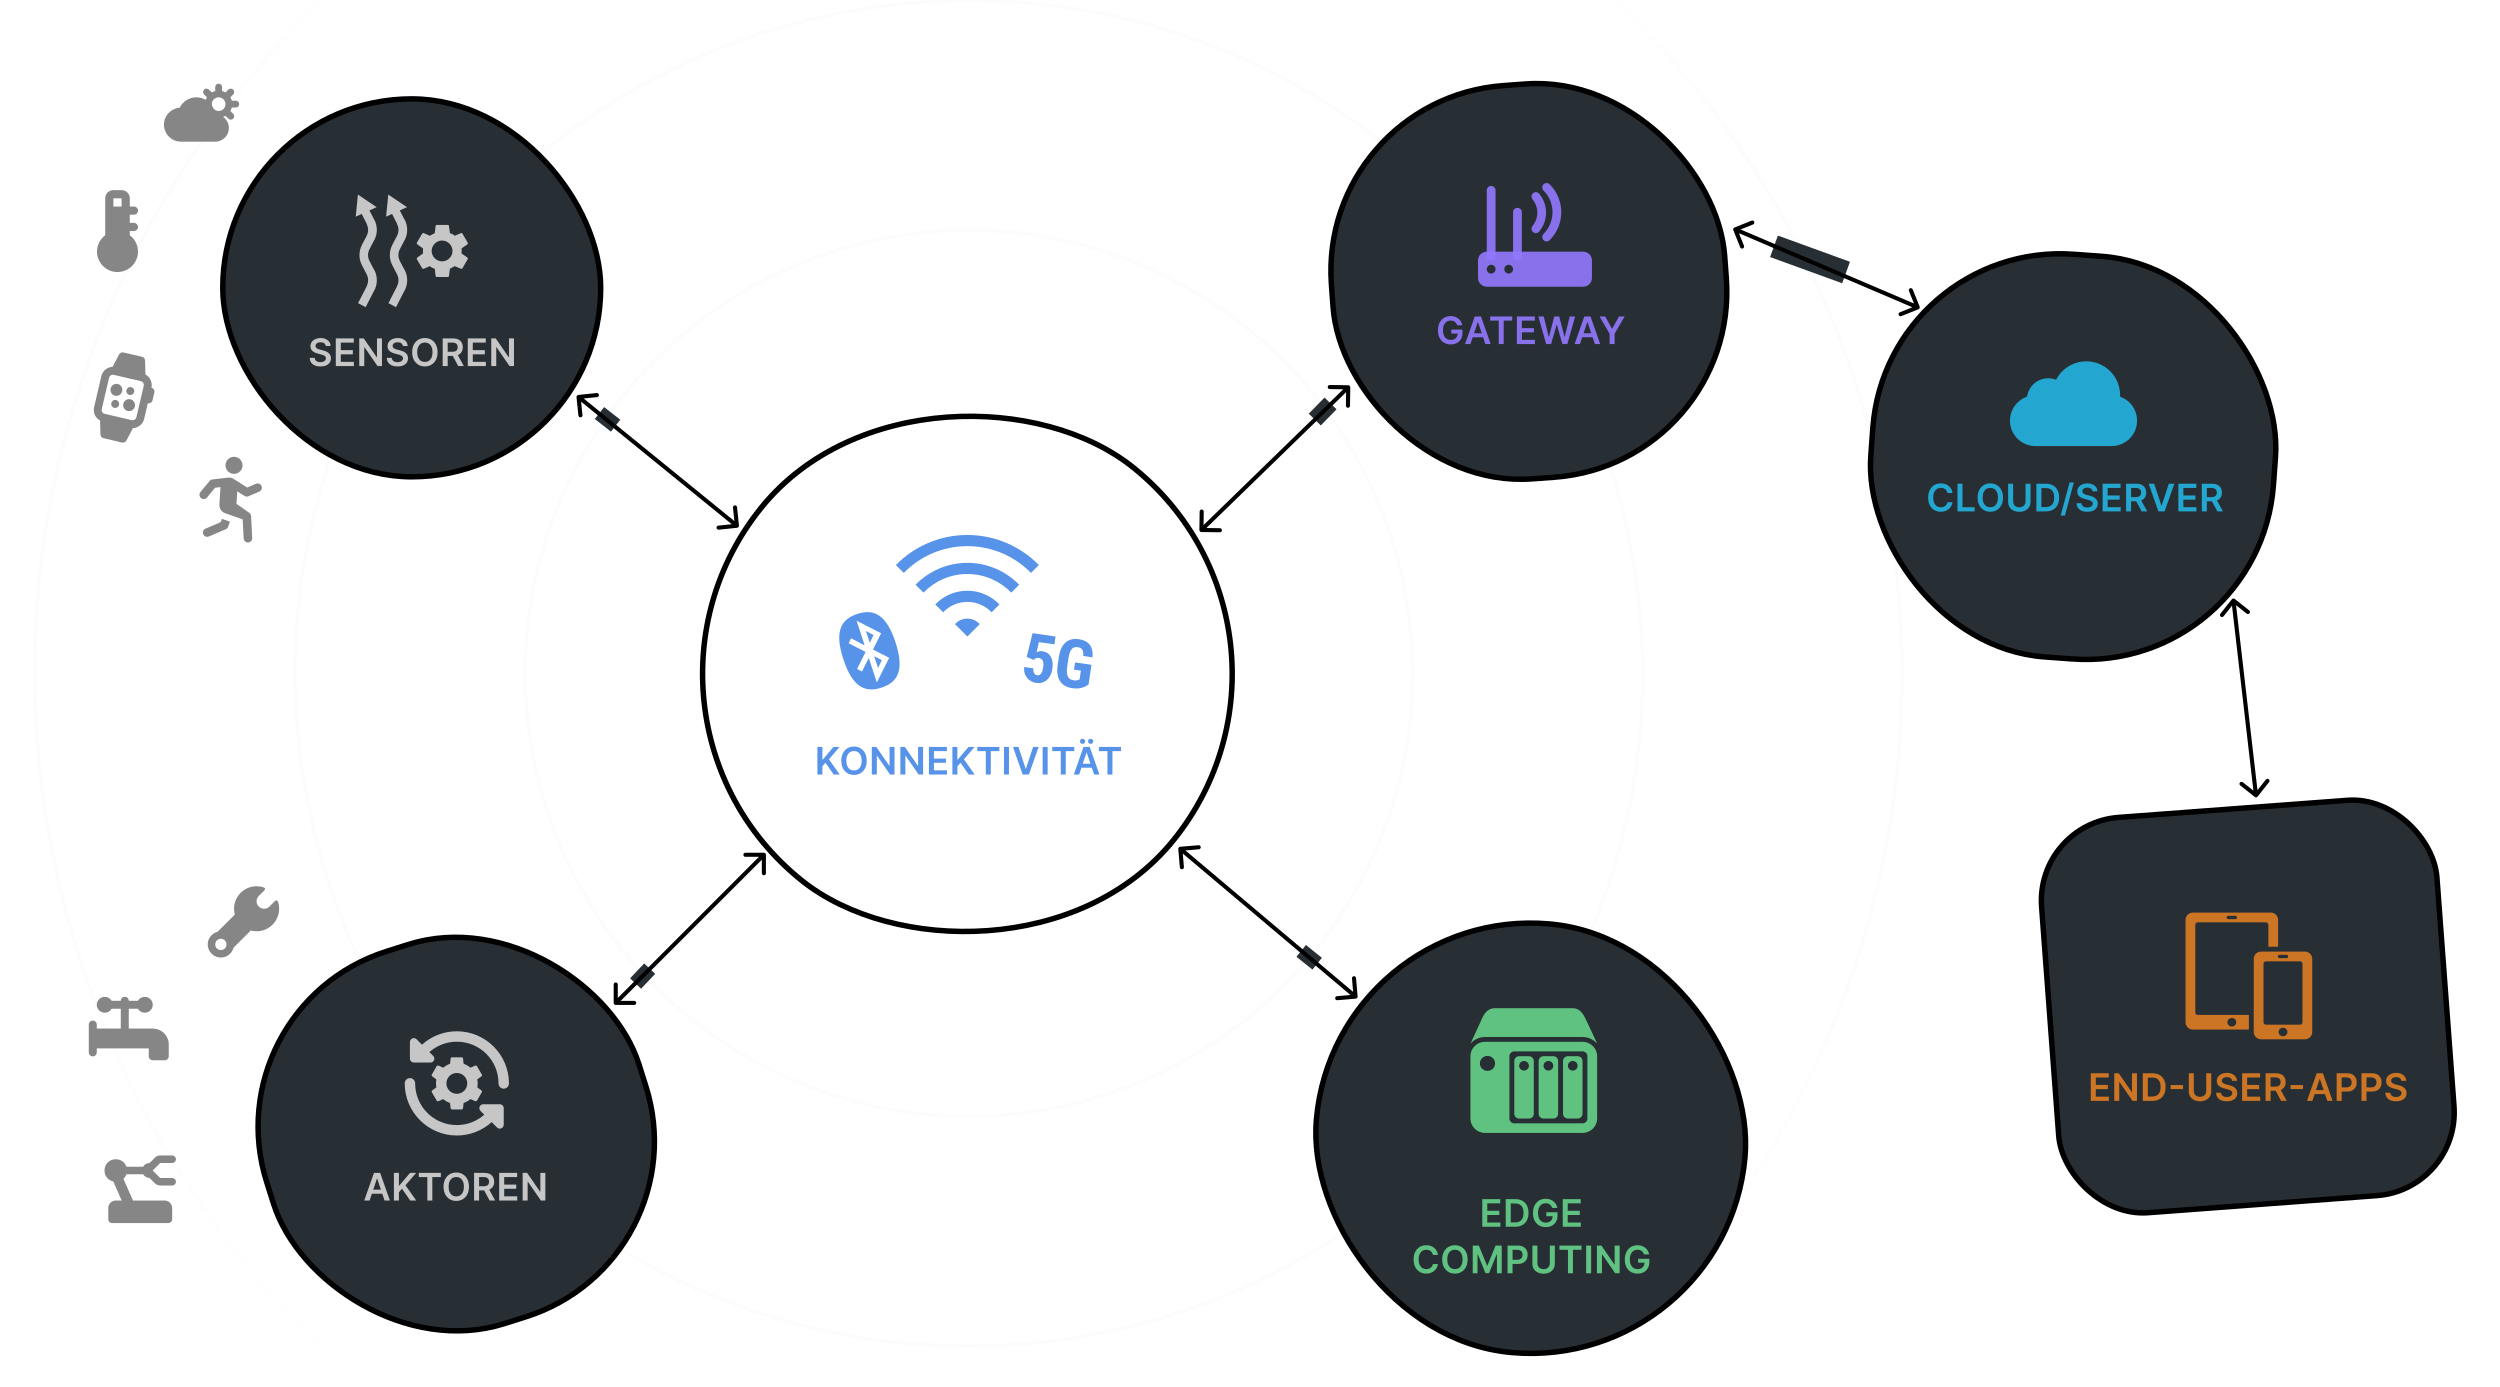
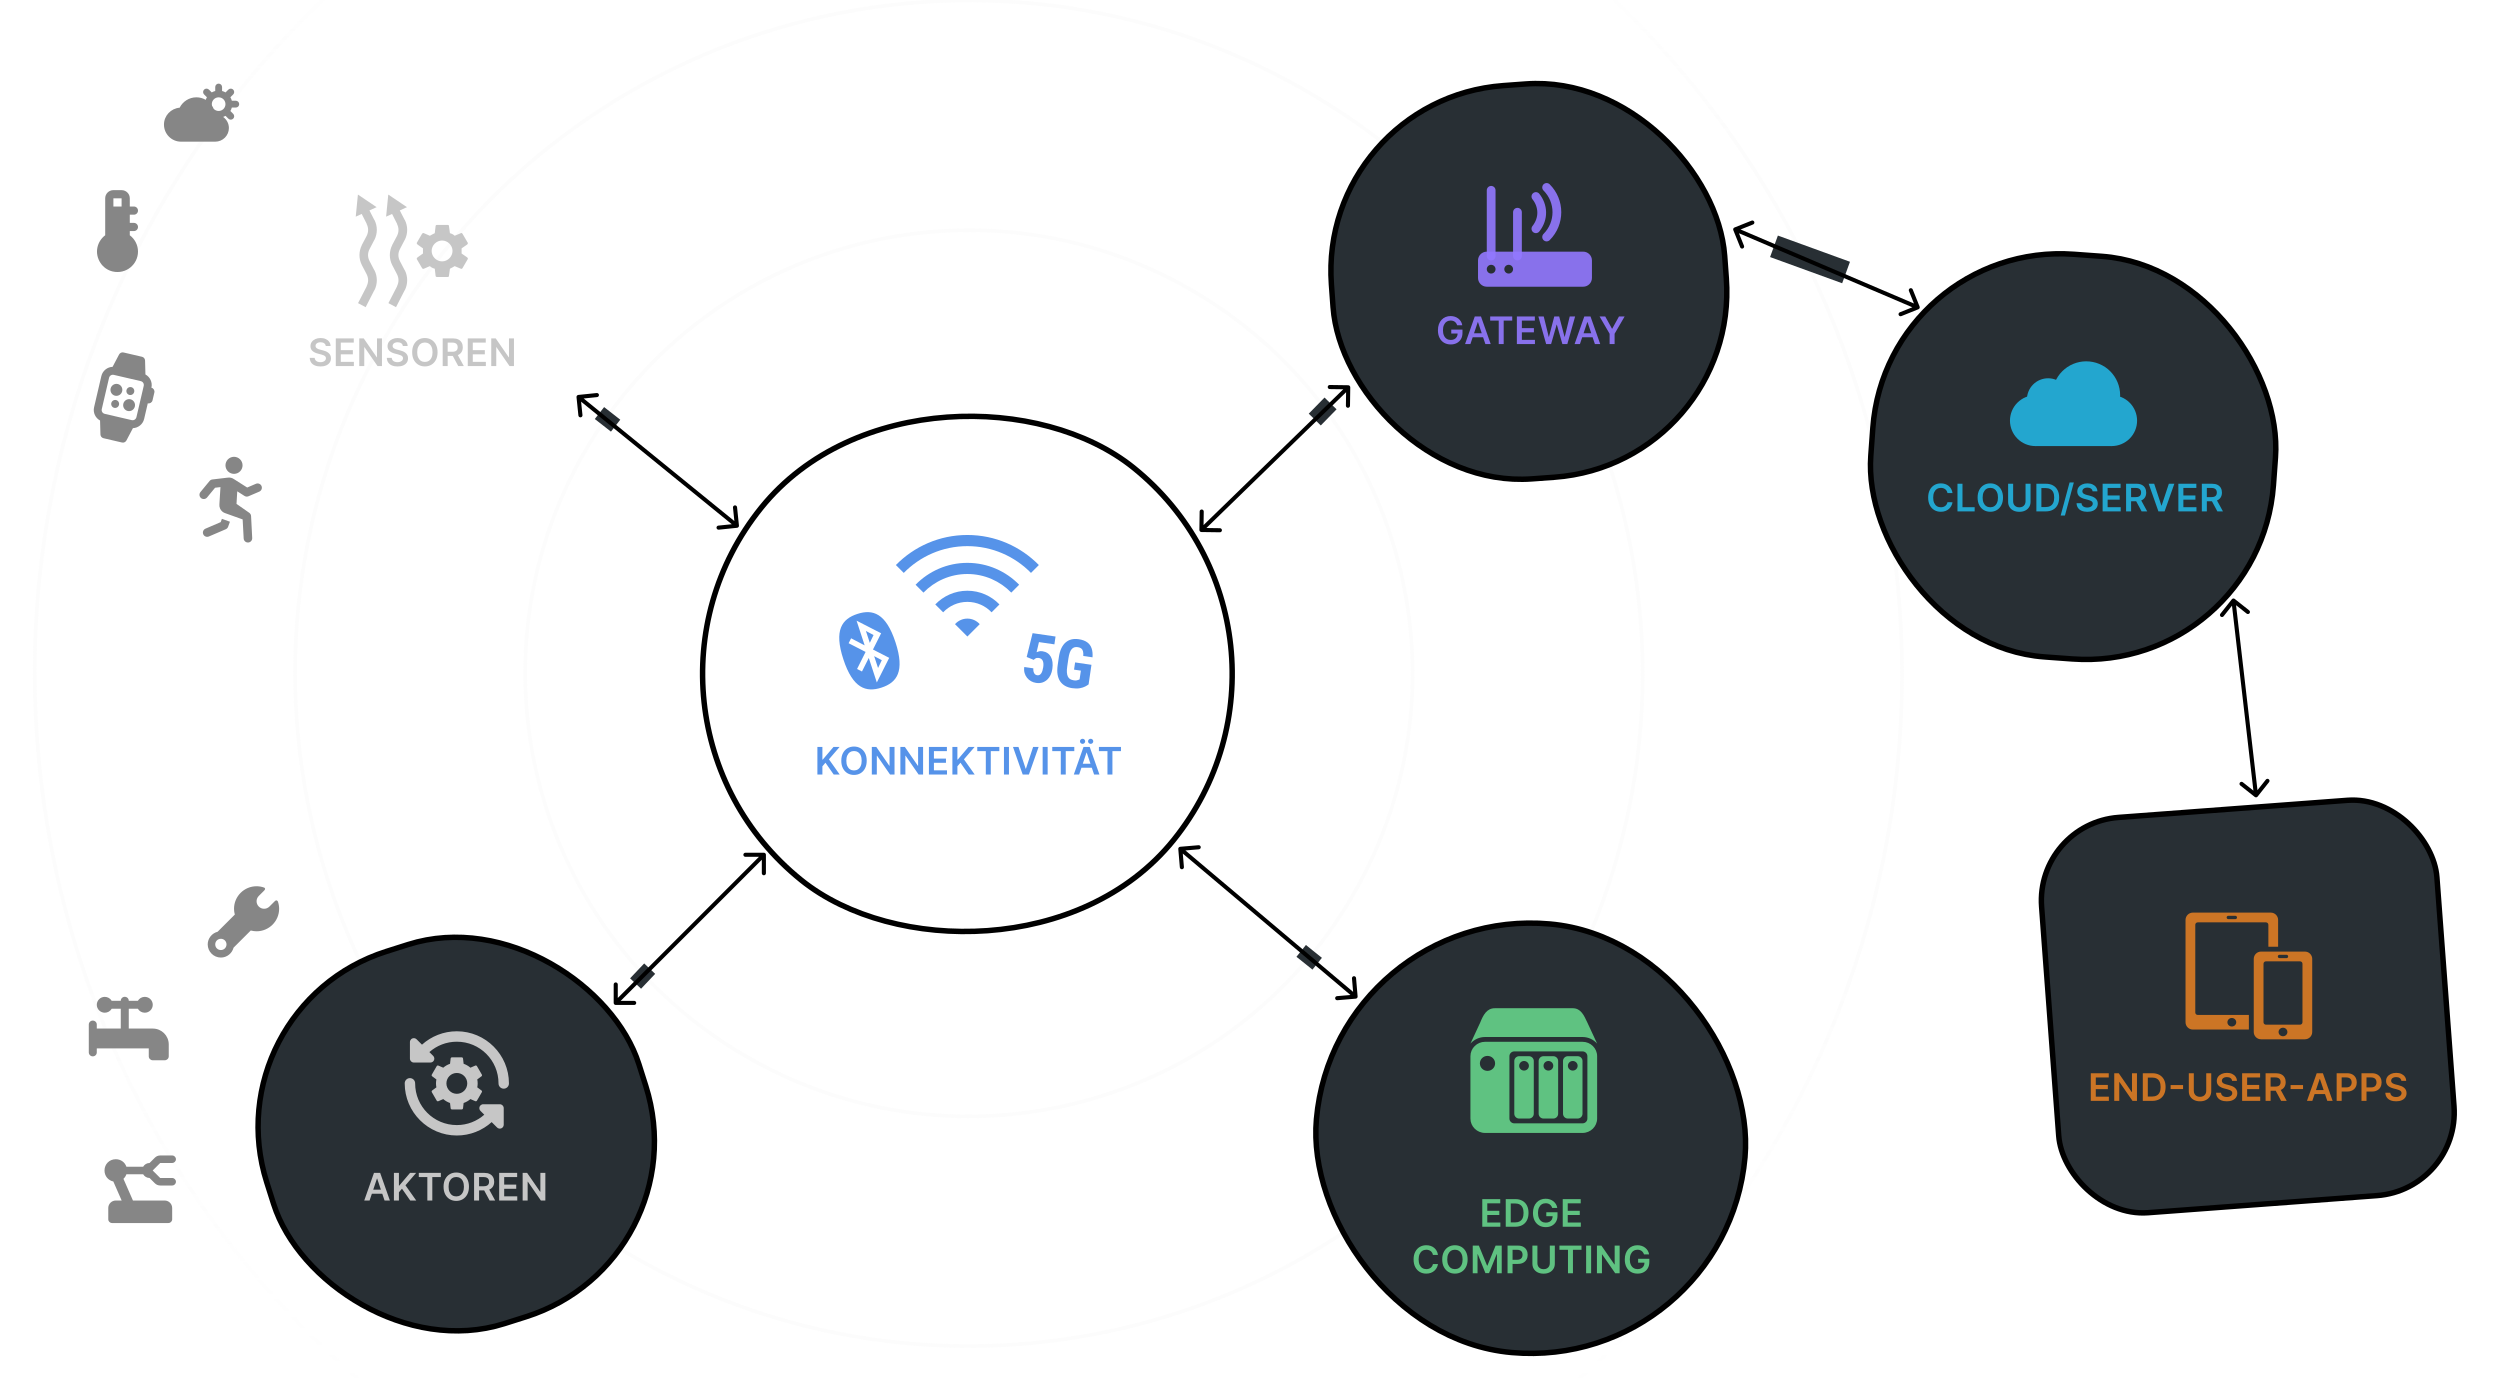
<svg xmlns="http://www.w3.org/2000/svg" width="968" height="537" viewBox="0 0 968 537" fill="none">
  <g clip-path="url(#clip0_5201_3849)">
-     <path d="M61.929 80.239C161.743 -92.392 382.807 -151.541 555.689 -51.871C728.572 47.798 787.806 268.542 687.993 441.174C588.179 613.805 367.115 672.955 194.232 573.285C21.349 473.616 -37.884 252.871 61.929 80.239Z" stroke="url(#paint0_linear_5201_3849)" stroke-opacity="0.1" stroke-width="1.428" />
+     <path d="M61.929 80.239C161.743 -92.392 382.807 -151.541 555.689 -51.871C728.572 47.798 787.806 268.542 687.993 441.174C588.179 613.805 367.115 672.955 194.232 573.285C21.349 473.616 -37.884 252.871 61.929 80.239" stroke="url(#paint0_linear_5201_3849)" stroke-opacity="0.1" stroke-width="1.428" />
    <path d="M149.25 130.461C221.282 5.878 380.818 -36.809 505.583 35.12C630.347 107.049 673.094 266.354 601.062 390.937C529.029 515.52 369.494 558.206 244.729 486.278C119.965 414.349 77.217 255.044 149.25 130.461Z" stroke="#E5E5E5" stroke-opacity="0.1" stroke-width="1.414" />
    <path d="M226.388 174.932C273.824 92.89 378.884 64.78 461.046 112.148C543.208 159.515 571.358 264.423 523.922 346.465C476.487 428.507 371.427 456.618 289.265 409.251C207.103 361.883 178.952 256.975 226.388 174.932Z" stroke="#E5E5E5" stroke-opacity="0.1" stroke-width="1.414" />
    <rect x="230.41" y="276.455" width="205.059" height="205.059" rx="102.53" transform="rotate(-51.145 230.41 276.455)" stroke="black" stroke-width="2.121" />
    <rect x="230.305" y="162.24" width="5.859" height="7.939" transform="rotate(-51.996 230.305 162.24)" fill="#282F34" />
    <path d="M316.492 299.909V289.206H318.431V294.124H318.562L322.737 289.206H325.105L320.966 294.009L325.141 299.909H322.811L319.617 295.32L318.431 296.721V299.909H316.492ZM335.587 294.557C335.587 295.71 335.371 296.698 334.939 297.52C334.511 298.339 333.926 298.966 333.184 299.402C332.445 299.837 331.607 300.055 330.67 300.055C329.733 300.055 328.893 299.837 328.151 299.402C327.412 298.963 326.827 298.334 326.395 297.515C325.967 296.693 325.752 295.707 325.752 294.557C325.752 293.404 325.967 292.418 326.395 291.599C326.827 290.777 327.412 290.148 328.151 289.713C328.893 289.277 329.733 289.06 330.67 289.06C331.607 289.06 332.445 289.277 333.184 289.713C333.926 290.148 334.511 290.777 334.939 291.599C335.371 292.418 335.587 293.404 335.587 294.557ZM333.638 294.557C333.638 293.746 333.511 293.061 333.257 292.503C333.006 291.943 332.657 291.519 332.212 291.234C331.766 290.944 331.252 290.8 330.67 290.8C330.088 290.8 329.574 290.944 329.128 291.234C328.682 291.519 328.332 291.943 328.078 292.503C327.827 293.061 327.702 293.746 327.702 294.557C327.702 295.369 327.827 296.055 328.078 296.616C328.332 297.174 328.682 297.597 329.128 297.886C329.574 298.172 330.088 298.315 330.67 298.315C331.252 298.315 331.766 298.172 332.212 297.886C332.657 297.597 333.006 297.174 333.257 296.616C333.511 296.055 333.638 295.369 333.638 294.557ZM346.363 289.206V299.909H344.638L339.595 292.618H339.506V299.909H337.568V289.206H339.303L344.34 296.501H344.434V289.206H346.363ZM357.418 289.206V299.909H355.693L350.65 292.618H350.561V299.909H348.623V289.206H350.358L355.395 296.501H355.489V289.206H357.418ZM359.678 299.909V289.206H366.639V290.831H361.616V293.737H366.278V295.362H361.616V298.283H366.68V299.909H359.678ZM368.764 299.909V289.206H370.703V294.124H370.833L375.009 289.206H377.376L373.237 294.009L377.413 299.909H375.082L371.889 295.32L370.703 296.721V299.909H368.764ZM378.4 290.831V289.206H386.939V290.831H383.631V299.909H381.708V290.831H378.4ZM390.671 289.206V299.909H388.732V289.206H390.671ZM394.35 289.206L397.135 297.63H397.245L400.025 289.206H402.157L398.384 299.909H395.991L392.223 289.206H394.35ZM405.653 289.206V299.909H403.714V289.206H405.653ZM407.429 290.831V289.206H415.968V290.831H412.66V299.909H410.737V290.831H407.429ZM417.843 299.909H415.773L419.541 289.206H421.935L425.708 299.909H423.638L420.78 291.401H420.696L417.843 299.909ZM417.911 295.712H423.555V297.27H417.911V295.712ZM419.175 288.025C418.9 288.025 418.662 287.927 418.459 287.732C418.261 287.537 418.162 287.307 418.162 287.042C418.162 286.764 418.261 286.53 418.459 286.342C418.662 286.151 418.9 286.055 419.175 286.055C419.458 286.055 419.695 286.151 419.886 286.342C420.081 286.53 420.179 286.764 420.179 287.042C420.179 287.307 420.081 287.537 419.886 287.732C419.695 287.927 419.458 288.025 419.175 288.025ZM422.311 288.025C422.036 288.025 421.797 287.927 421.595 287.732C421.396 287.537 421.297 287.307 421.297 287.042C421.297 286.764 421.396 286.53 421.595 286.342C421.797 286.151 422.036 286.055 422.311 286.055C422.593 286.055 422.83 286.151 423.022 286.342C423.217 286.53 423.314 286.764 423.314 287.042C423.314 287.307 423.217 287.537 423.022 287.732C422.83 287.927 422.593 288.025 422.311 288.025ZM425.501 290.831V289.206H434.04V290.831H430.732V299.909H428.809V290.831H425.501Z" fill="#5693E9" />
    <path d="M374.564 239.522C372.656 239.522 370.96 240.362 369.775 241.674L374.564 246.464L379.354 241.674C378.169 240.362 376.472 239.522 374.564 239.522ZM349.935 221.834C356.205 215.443 364.925 211.463 374.564 211.463C384.204 211.463 392.924 215.443 399.194 221.834L402.246 218.782C395.192 211.61 385.393 207.146 374.564 207.146C363.736 207.146 353.936 211.61 346.883 218.782L349.935 221.834Z" fill="#5693E9" />
    <path d="M374.564 217.939C366.71 217.939 359.609 221.191 354.511 226.411L357.563 229.462C361.88 225.025 367.901 222.256 374.564 222.256C381.227 222.256 387.249 225.025 391.566 229.46L394.618 226.408C389.52 221.191 382.419 217.939 374.564 217.939Z" fill="#5693E9" />
    <path d="M374.564 228.731C369.686 228.731 365.281 230.773 362.138 234.038L365.188 237.088C367.549 234.606 370.875 233.048 374.564 233.048C378.253 233.048 381.579 234.606 383.938 237.088L386.988 234.038C383.847 230.773 379.442 228.731 374.564 228.731Z" fill="#5693E9" />
    <path d="M422.611 257.414L421.503 264.999C421.201 265.238 420.77 265.507 420.21 265.804C419.66 266.094 418.96 266.318 418.111 266.478C417.271 266.631 416.273 266.623 415.119 266.454C414.099 266.305 413.196 266.01 412.408 265.568C411.629 265.127 410.988 264.538 410.484 263.802C409.991 263.058 409.659 262.175 409.49 261.152C409.322 260.12 409.337 258.931 409.534 257.582L409.992 254.447C410.187 253.116 410.503 251.979 410.942 251.036C411.391 250.086 411.95 249.324 412.619 248.751C413.288 248.177 414.042 247.788 414.881 247.584C415.728 247.38 416.653 247.352 417.656 247.498C419.038 247.7 420.138 248.098 420.955 248.691C421.78 249.284 422.354 250.07 422.676 251.046C423.007 252.024 423.122 253.181 423.021 254.518L419.444 253.995C419.498 253.211 419.456 252.586 419.318 252.118C419.188 251.651 418.96 251.299 418.633 251.062C418.307 250.817 417.862 250.653 417.298 250.57C416.809 250.499 416.371 250.525 415.982 250.649C415.595 250.765 415.251 250.999 414.95 251.351C414.649 251.702 414.395 252.173 414.189 252.763C413.982 253.352 413.815 254.085 413.687 254.961L413.225 258.122C413.098 258.99 413.057 259.741 413.102 260.376C413.147 261.011 413.272 261.541 413.477 261.967C413.69 262.394 413.985 262.725 414.364 262.961C414.752 263.19 415.225 263.345 415.781 263.427C416.227 263.492 416.592 263.498 416.875 263.445C417.159 263.391 417.388 263.326 417.563 263.248C417.747 263.163 417.899 263.099 418.017 263.056L418.512 259.669L415.87 259.283L416.278 256.489L422.611 257.414Z" fill="#5693E9" />
    <path d="M400.258 255.504L397.53 254.382L399.82 245.163L408.706 246.462L408.262 249.495L402.284 248.622L401.364 252.528C401.578 252.422 401.886 252.316 402.288 252.212C402.699 252.108 403.141 252.091 403.613 252.16C404.38 252.272 405.034 252.509 405.574 252.872C406.124 253.237 406.562 253.714 406.889 254.304C407.216 254.894 407.428 255.588 407.527 256.385C407.626 257.183 407.604 258.066 407.462 259.035C407.343 259.853 407.12 260.616 406.792 261.326C406.465 262.035 406.032 262.643 405.493 263.15C404.954 263.656 404.323 264.029 403.6 264.268C402.886 264.499 402.074 264.548 401.164 264.415C400.481 264.315 399.841 264.101 399.244 263.773C398.646 263.445 398.128 263.012 397.69 262.475C397.254 261.929 396.932 261.305 396.724 260.604C396.518 259.893 396.477 259.113 396.602 258.262L400.103 258.773C400.073 259.277 400.107 259.721 400.206 260.105C400.313 260.491 400.482 260.804 400.714 261.044C400.947 261.276 401.236 261.418 401.581 261.468C401.927 261.519 402.23 261.477 402.491 261.343C402.761 261.202 402.99 260.985 403.179 260.695C403.368 260.404 403.522 260.056 403.641 259.652C403.77 259.24 403.87 258.794 403.94 258.314C404.011 257.825 404.034 257.377 404.008 256.968C403.981 256.56 403.9 256.2 403.765 255.887C403.63 255.575 403.431 255.322 403.166 255.128C402.91 254.936 402.597 254.813 402.226 254.759C401.704 254.682 401.296 254.735 401.003 254.916C400.719 255.089 400.471 255.285 400.258 255.504Z" fill="#5693E9" />
    <rect x="510.264" y="38.407" width="152.678" height="152.678" rx="71.978" transform="rotate(-4.191 510.264 38.407)" fill="#282F34" stroke="black" stroke-width="2.121" />
-     <rect x="86.25" y="38.288" width="146.338" height="146.338" rx="73.169" fill="#282F34" stroke="black" stroke-width="2.121" />
    <rect x="81.757" y="389.91" width="151.183" height="151.183" rx="71.184" transform="rotate(-17.595 81.757 389.91)" fill="#282F34" stroke="black" stroke-width="2.121" />
    <rect x="517.095" y="350.379" width="166.6" height="166.6" rx="83.3" transform="rotate(5.081 517.095 350.379)" fill="#282F34" stroke="black" stroke-width="2.121" />
    <rect x="730.477" y="93.142" width="156.317" height="156.317" rx="72.772" transform="rotate(4.189 730.477 93.142)" fill="#282F34" stroke="black" stroke-width="2.121" />
    <path d="M564.209 125.94C564.122 125.658 564.002 125.405 563.848 125.183C563.699 124.956 563.517 124.763 563.305 124.602C563.096 124.442 562.855 124.322 562.584 124.242C562.312 124.158 562.016 124.116 561.695 124.116C561.12 124.116 560.608 124.261 560.159 124.55C559.709 124.839 559.356 125.264 559.098 125.825C558.844 126.383 558.716 127.062 558.716 127.863C558.716 128.672 558.844 129.356 559.098 129.917C559.352 130.478 559.706 130.905 560.159 131.198C560.612 131.487 561.138 131.631 561.737 131.631C562.281 131.631 562.751 131.527 563.148 131.318C563.549 131.109 563.857 130.813 564.073 130.429C564.289 130.043 564.397 129.59 564.397 129.071L564.836 129.139H561.93V127.623H566.273V128.909C566.273 129.825 566.078 130.617 565.688 131.286C565.298 131.955 564.761 132.471 564.078 132.833C563.395 133.192 562.612 133.372 561.727 133.372C560.741 133.372 559.875 133.15 559.129 132.708C558.387 132.262 557.807 131.63 557.389 130.811C556.974 129.989 556.767 129.013 556.767 127.884C556.767 127.02 556.889 126.249 557.133 125.569C557.38 124.89 557.725 124.313 558.168 123.839C558.61 123.362 559.129 123 559.725 122.752C560.321 122.502 560.969 122.376 561.669 122.376C562.261 122.376 562.814 122.463 563.326 122.637C563.838 122.808 564.293 123.052 564.69 123.369C565.09 123.686 565.42 124.062 565.677 124.498C565.935 124.933 566.104 125.414 566.184 125.94H564.209ZM569.339 133.225H567.27L571.037 122.523H573.431L577.204 133.225H575.135L572.276 124.717H572.192L569.339 133.225ZM569.407 129.029H575.051V130.586H569.407V129.029ZM576.997 124.148V122.523H585.536V124.148H582.228V133.225H580.305V124.148H576.997ZM587.33 133.225V122.523H594.291V124.148H589.268V127.053H593.93V128.679H589.268V131.6H594.332V133.225H587.33ZM598.668 133.225L595.648 122.523H597.733L599.661 130.388H599.76L601.819 122.523H603.716L605.781 130.393H605.875L607.803 122.523H609.888L606.868 133.225H604.955L602.812 125.716H602.729L600.581 133.225H598.668ZM611.748 133.225H609.679L613.447 122.523H615.84L619.613 133.225H617.544L614.685 124.717H614.602L611.748 133.225ZM611.816 129.029H617.46V130.586H611.816V129.029ZM619.346 122.523H621.536L624.154 127.257H624.259L626.877 122.523H629.066L625.173 129.233V133.225H623.24V129.233L619.346 122.523Z" fill="#9378FF" fill-opacity="0.9" />
    <path d="M587.557 82.171V99.138M577.377 73.689V99.138V73.689Z" stroke="#9378FF" stroke-opacity="0.9" stroke-width="3.393" stroke-miterlimit="10" stroke-linecap="round" stroke-linejoin="round" />
    <path d="M613.006 97.441H575.68C573.806 97.441 572.287 98.959 572.287 100.834V107.621C572.287 109.495 573.806 111.014 575.68 111.014H613.006C614.881 111.014 616.399 109.495 616.399 107.621V100.834C616.399 98.959 614.881 97.441 613.006 97.441ZM577.377 105.924C576.44 105.924 575.68 105.164 575.68 104.227C575.68 103.291 576.44 102.531 577.377 102.531C578.313 102.531 579.074 103.291 579.074 104.227C579.074 105.164 578.313 105.924 577.377 105.924ZM584.163 105.924C583.227 105.924 582.467 105.164 582.467 104.227C582.467 103.291 583.227 102.531 584.163 102.531C585.1 102.531 585.86 103.291 585.86 104.227C585.86 105.164 585.1 105.924 584.163 105.924Z" fill="#9378FF" fill-opacity="0.9" />
    <path d="M598.851 72.574C604.151 77.874 604.151 86.469 598.851 91.769M594.697 76.092C597.524 79.626 597.878 84.575 594.697 88.572" stroke="#9378FF" stroke-opacity="0.9" stroke-width="3.393" stroke-miterlimit="10" stroke-linecap="round" stroke-linejoin="round" />
    <path d="M756.014 190.919H754.06C754.004 190.599 753.901 190.315 753.751 190.068C753.602 189.817 753.415 189.604 753.192 189.43C752.969 189.256 752.715 189.125 752.429 189.038C752.147 188.948 751.842 188.902 751.515 188.902C750.933 188.902 750.417 189.049 749.968 189.341C749.518 189.63 749.167 190.055 748.912 190.616C748.658 191.174 748.531 191.855 748.531 192.66C748.531 193.478 748.658 194.168 748.912 194.729C749.17 195.287 749.522 195.708 749.968 195.994C750.417 196.276 750.931 196.417 751.51 196.417C751.83 196.417 752.13 196.375 752.408 196.292C752.691 196.205 752.943 196.077 753.166 195.91C753.393 195.743 753.583 195.537 753.736 195.294C753.893 195.05 754.001 194.771 754.06 194.457L756.014 194.468C755.941 194.977 755.783 195.454 755.539 195.9C755.298 196.346 754.983 196.739 754.593 197.081C754.203 197.419 753.746 197.684 753.224 197.875C752.701 198.063 752.121 198.157 751.483 198.157C750.543 198.157 749.703 197.94 748.965 197.504C748.226 197.069 747.644 196.44 747.219 195.618C746.794 194.795 746.582 193.809 746.582 192.66C746.582 191.507 746.796 190.521 747.224 189.702C747.653 188.88 748.236 188.251 748.975 187.815C749.714 187.38 750.55 187.162 751.483 187.162C752.079 187.162 752.633 187.246 753.145 187.413C753.657 187.58 754.114 187.826 754.514 188.15C754.915 188.47 755.244 188.864 755.502 189.331C755.763 189.794 755.934 190.324 756.014 190.919ZM757.937 198.011V187.308H759.876V196.386H764.59V198.011H757.937ZM775.566 192.66C775.566 193.813 775.35 194.801 774.918 195.623C774.49 196.442 773.904 197.069 773.162 197.504C772.424 197.94 771.586 198.157 770.649 198.157C769.711 198.157 768.872 197.94 768.13 197.504C767.391 197.065 766.806 196.436 766.374 195.618C765.945 194.795 765.731 193.809 765.731 192.66C765.731 191.507 765.945 190.521 766.374 189.702C766.806 188.88 767.391 188.251 768.13 187.815C768.872 187.38 769.711 187.162 770.649 187.162C771.586 187.162 772.424 187.38 773.162 187.815C773.904 188.251 774.49 188.88 774.918 189.702C775.35 190.521 775.566 191.507 775.566 192.66ZM773.617 192.66C773.617 191.848 773.49 191.163 773.235 190.606C772.985 190.045 772.636 189.622 772.19 189.336C771.744 189.047 771.23 188.902 770.649 188.902C770.067 188.902 769.553 189.047 769.107 189.336C768.661 189.622 768.311 190.045 768.057 190.606C767.806 191.163 767.68 191.848 767.68 192.66C767.68 193.471 767.806 194.158 768.057 194.719C768.311 195.276 768.661 195.699 769.107 195.989C769.553 196.274 770.067 196.417 770.649 196.417C771.23 196.417 771.744 196.274 772.19 195.989C772.636 195.699 772.985 195.276 773.235 194.719C773.49 194.158 773.617 193.471 773.617 192.66ZM784.293 187.308H786.232V194.301C786.232 195.067 786.051 195.741 785.688 196.323C785.329 196.905 784.824 197.36 784.173 197.687C783.521 198.011 782.76 198.173 781.889 198.173C781.015 198.173 780.252 198.011 779.6 197.687C778.949 197.36 778.443 196.905 778.085 196.323C777.726 195.741 777.546 195.067 777.546 194.301V187.308H779.485V194.139C779.485 194.585 779.583 194.982 779.778 195.33C779.976 195.679 780.255 195.952 780.614 196.151C780.973 196.346 781.398 196.443 781.889 196.443C782.38 196.443 782.805 196.346 783.164 196.151C783.527 195.952 783.805 195.679 784 195.33C784.195 194.982 784.293 194.585 784.293 194.139V187.308ZM792.113 198.011H788.486V187.308H792.186C793.249 187.308 794.162 187.523 794.925 187.951C795.691 188.376 796.28 188.988 796.691 189.785C797.102 190.583 797.308 191.538 797.308 192.649C797.308 193.764 797.1 194.722 796.686 195.524C796.275 196.325 795.681 196.94 794.904 197.368C794.13 197.797 793.2 198.011 792.113 198.011ZM790.425 196.334H792.019C792.765 196.334 793.387 196.198 793.885 195.926C794.383 195.651 794.757 195.241 795.008 194.698C795.259 194.151 795.385 193.468 795.385 192.649C795.385 191.831 795.259 191.151 795.008 190.611C794.757 190.068 794.386 189.662 793.895 189.393C793.407 189.122 792.801 188.986 792.077 188.986H790.425V196.334ZM802.993 186.807L799.544 199.621H797.887L801.336 186.807H802.993ZM810.247 190.251C810.199 189.794 809.993 189.439 809.631 189.184C809.272 188.93 808.805 188.803 808.23 188.803C807.826 188.803 807.479 188.864 807.19 188.986C806.901 189.108 806.68 189.273 806.527 189.482C806.373 189.691 806.295 189.93 806.291 190.198C806.291 190.421 806.342 190.615 806.443 190.778C806.548 190.942 806.689 191.081 806.866 191.196C807.044 191.308 807.241 191.402 807.457 191.479C807.673 191.555 807.891 191.62 808.11 191.672L809.113 191.923C809.518 192.017 809.906 192.144 810.279 192.304C810.655 192.465 810.991 192.667 811.287 192.911C811.587 193.154 811.824 193.449 811.998 193.794C812.172 194.139 812.259 194.543 812.259 195.006C812.259 195.633 812.099 196.185 811.779 196.663C811.458 197.137 810.995 197.508 810.389 197.776C809.786 198.041 809.056 198.173 808.199 198.173C807.366 198.173 806.643 198.044 806.03 197.786C805.42 197.529 804.943 197.152 804.598 196.658C804.257 196.163 804.072 195.56 804.044 194.849H805.952C805.98 195.222 806.095 195.532 806.297 195.78C806.499 196.027 806.762 196.212 807.086 196.334C807.413 196.455 807.779 196.516 808.183 196.516C808.605 196.516 808.974 196.454 809.291 196.328C809.612 196.199 809.863 196.022 810.044 195.795C810.225 195.565 810.317 195.297 810.321 194.99C810.317 194.712 810.235 194.482 810.075 194.301C809.915 194.116 809.69 193.963 809.401 193.841C809.115 193.715 808.781 193.604 808.398 193.506L807.18 193.193C806.298 192.966 805.602 192.623 805.089 192.163C804.581 191.7 804.327 191.085 804.327 190.318C804.327 189.688 804.497 189.136 804.839 188.662C805.184 188.188 805.652 187.82 806.244 187.559C806.837 187.294 807.507 187.162 808.256 187.162C809.016 187.162 809.681 187.294 810.253 187.559C810.828 187.82 811.279 188.185 811.606 188.651C811.934 189.115 812.103 189.648 812.113 190.251H810.247ZM814.135 198.011V187.308H821.096V188.934H816.074V191.839H820.735V193.464H816.074V196.386H821.138V198.011H814.135ZM823.221 198.011V187.308H827.235C828.057 187.308 828.747 187.451 829.304 187.737C829.865 188.023 830.288 188.423 830.574 188.939C830.863 189.451 831.008 190.048 831.008 190.731C831.008 191.418 830.862 192.013 830.569 192.519C830.28 193.02 829.853 193.409 829.289 193.684C828.724 193.956 828.031 194.092 827.209 194.092H824.35V192.482H826.947C827.428 192.482 827.822 192.416 828.128 192.283C828.435 192.148 828.661 191.951 828.808 191.693C828.958 191.432 829.032 191.111 829.032 190.731C829.032 190.352 828.958 190.028 828.808 189.759C828.658 189.488 828.43 189.282 828.123 189.143C827.817 189 827.421 188.928 826.937 188.928H825.16V198.011H823.221ZM828.75 193.161L831.4 198.011H829.236L826.634 193.161H828.75ZM834.099 187.308L836.884 195.733H836.994L839.774 187.308H841.906L838.133 198.011H835.739L831.972 187.308H834.099ZM843.463 198.011V187.308H850.424V188.934H845.402V191.839H850.063V193.464H845.402V196.386H850.466V198.011H843.463ZM852.549 198.011V187.308H856.563C857.385 187.308 858.075 187.451 858.632 187.737C859.193 188.023 859.616 188.423 859.902 188.939C860.191 189.451 860.336 190.048 860.336 190.731C860.336 191.418 860.189 192.013 859.897 192.519C859.608 193.02 859.181 193.409 858.616 193.684C858.052 193.956 857.359 194.092 856.536 194.092H853.678V192.482H856.275C856.756 192.482 857.15 192.416 857.456 192.283C857.763 192.148 857.989 191.951 858.136 191.693C858.285 191.432 858.36 191.111 858.36 190.731C858.36 190.352 858.285 190.028 858.136 189.759C857.986 189.488 857.758 189.282 857.451 189.143C857.144 189 856.749 188.928 856.265 188.928H854.488V198.011H852.549ZM858.078 193.161L860.728 198.011H858.564L855.962 193.161H858.078Z" fill="#23A6CF" />
    <path d="M817.636 153.031C816.344 153.031 815.064 153.285 813.869 153.78C812.675 154.275 811.59 155 810.675 155.914C809.761 156.828 809.036 157.913 808.542 159.108C808.047 160.302 807.792 161.582 807.792 162.875C807.792 164.168 808.047 165.448 808.542 166.642C809.036 167.837 809.761 168.922 810.675 169.836C811.59 170.75 812.675 171.475 813.869 171.97C815.064 172.465 816.344 172.719 817.636 172.719C818.929 172.719 820.209 172.465 821.404 171.97C822.598 171.475 823.683 170.75 824.597 169.836C825.512 168.922 826.237 167.837 826.731 166.642C827.226 165.448 827.481 164.168 827.481 162.875C827.481 161.582 827.226 160.302 826.731 159.108C826.237 157.913 825.512 156.828 824.597 155.914C823.683 155 822.598 154.275 821.404 153.78C820.209 153.285 818.929 153.031 817.636 153.031ZM788.104 153.031C786.811 153.031 785.531 153.285 784.336 153.78C783.142 154.275 782.057 155 781.143 155.914C780.228 156.828 779.503 157.913 779.009 159.108C778.514 160.302 778.259 161.582 778.259 162.875C778.259 164.168 778.514 165.448 779.009 166.642C779.503 167.837 780.228 168.922 781.143 169.836C782.057 170.75 783.142 171.475 784.336 171.97C785.531 172.465 786.811 172.719 788.104 172.719C789.396 172.719 790.676 172.465 791.871 171.97C793.065 171.475 794.15 170.75 795.065 169.836C795.979 168.922 796.704 167.837 797.199 166.642C797.693 165.448 797.948 164.168 797.948 162.875C797.948 161.582 797.693 160.302 797.199 159.108C796.704 157.913 795.979 156.828 795.065 155.914C794.15 155 793.065 154.275 791.871 153.78C790.676 153.285 789.396 153.031 788.104 153.031Z" fill="#23A6CF" />
    <path d="M793.026 146.468C790.85 146.468 788.764 147.332 787.225 148.871C785.687 150.409 784.822 152.496 784.822 154.671C784.822 156.847 785.687 158.934 787.225 160.472C788.764 162.011 790.85 162.875 793.026 162.875C795.202 162.875 797.288 162.011 798.827 160.472C800.365 158.934 801.229 156.847 801.229 154.671C801.229 152.496 800.365 150.409 798.827 148.871C797.288 147.332 795.202 146.468 793.026 146.468Z" fill="#23A6CF" />
    <path d="M807.792 139.905C804.311 139.905 800.972 141.288 798.511 143.75C796.049 146.211 794.667 149.55 794.667 153.031C794.667 156.512 796.049 159.851 798.511 162.312C800.972 164.774 804.311 166.157 807.792 166.157C811.273 166.157 814.612 164.774 817.074 162.312C819.535 159.851 820.918 156.512 820.918 153.031C820.918 149.55 819.535 146.211 817.074 143.75C814.612 141.288 811.273 139.905 807.792 139.905Z" fill="#23A6CF" />
    <path d="M788.104 156.312H817.636V172.719H788.104V156.312Z" fill="#23A6CF" />
    <path d="M126.131 133.971C126.082 133.515 125.876 133.16 125.514 132.905C125.155 132.651 124.688 132.524 124.113 132.524C123.709 132.524 123.363 132.585 123.073 132.707C122.784 132.829 122.563 132.994 122.41 133.203C122.256 133.412 122.178 133.651 122.175 133.919C122.175 134.142 122.225 134.335 122.326 134.499C122.431 134.663 122.572 134.802 122.749 134.917C122.927 135.029 123.124 135.123 123.34 135.199C123.556 135.276 123.774 135.34 123.993 135.393L124.997 135.644C125.401 135.738 125.789 135.865 126.162 136.025C126.538 136.185 126.874 136.387 127.171 136.631C127.47 136.875 127.707 137.17 127.881 137.514C128.055 137.859 128.143 138.264 128.143 138.727C128.143 139.354 127.982 139.906 127.662 140.384C127.341 140.857 126.878 141.228 126.272 141.497C125.669 141.761 124.939 141.894 124.082 141.894C123.249 141.894 122.526 141.765 121.913 141.507C121.304 141.249 120.826 140.873 120.481 140.378C120.14 139.884 119.955 139.281 119.927 138.57H121.835C121.863 138.943 121.978 139.253 122.18 139.5C122.382 139.748 122.645 139.932 122.969 140.054C123.296 140.176 123.662 140.237 124.066 140.237C124.488 140.237 124.857 140.174 125.174 140.049C125.495 139.92 125.746 139.742 125.927 139.516C126.108 139.286 126.2 139.018 126.204 138.711C126.2 138.433 126.118 138.203 125.958 138.021C125.798 137.837 125.573 137.683 125.284 137.562C124.998 137.436 124.664 137.325 124.281 137.227L123.063 136.914C122.182 136.687 121.485 136.344 120.973 135.884C120.464 135.421 120.21 134.806 120.21 134.039C120.21 133.409 120.38 132.856 120.722 132.383C121.067 131.909 121.535 131.541 122.128 131.28C122.72 131.015 123.39 130.883 124.14 130.883C124.899 130.883 125.564 131.015 126.136 131.28C126.711 131.541 127.162 131.905 127.489 132.372C127.817 132.836 127.986 133.369 127.996 133.971H126.131ZM130.018 141.732V131.029H136.979V132.654H131.957V135.56H136.619V137.185H131.957V140.107H137.021V141.732H130.018ZM147.9 131.029V141.732H146.175L141.132 134.442H141.043V141.732H139.104V131.029H140.839L145.877 138.325H145.971V131.029H147.9ZM155.976 133.971C155.927 133.515 155.721 133.16 155.359 132.905C155 132.651 154.533 132.524 153.959 132.524C153.554 132.524 153.208 132.585 152.919 132.707C152.629 132.829 152.408 132.994 152.255 133.203C152.102 133.412 152.023 133.651 152.02 133.919C152.02 134.142 152.07 134.335 152.171 134.499C152.276 134.663 152.417 134.802 152.595 134.917C152.772 135.029 152.969 135.123 153.185 135.199C153.401 135.276 153.619 135.34 153.838 135.393L154.842 135.644C155.246 135.738 155.634 135.865 156.007 136.025C156.383 136.185 156.72 136.387 157.016 136.631C157.315 136.875 157.552 137.17 157.726 137.514C157.901 137.859 157.988 138.264 157.988 138.727C157.988 139.354 157.828 139.906 157.507 140.384C157.186 140.857 156.723 141.228 156.117 141.497C155.514 141.761 154.784 141.894 153.927 141.894C153.095 141.894 152.372 141.765 151.758 141.507C151.149 141.249 150.671 140.873 150.327 140.378C149.985 139.884 149.8 139.281 149.773 138.57H151.68C151.708 138.943 151.823 139.253 152.025 139.5C152.227 139.748 152.49 139.932 152.814 140.054C153.142 140.176 153.507 140.237 153.912 140.237C154.333 140.237 154.702 140.174 155.019 140.049C155.34 139.92 155.591 139.742 155.772 139.516C155.953 139.286 156.045 139.018 156.049 138.711C156.045 138.433 155.964 138.203 155.803 138.021C155.643 137.837 155.418 137.683 155.129 137.562C154.843 137.436 154.509 137.325 154.126 137.227L152.908 136.914C152.027 136.687 151.33 136.344 150.818 135.884C150.309 135.421 150.055 134.806 150.055 134.039C150.055 133.409 150.226 132.856 150.567 132.383C150.912 131.909 151.38 131.541 151.973 131.28C152.565 131.015 153.236 130.883 153.985 130.883C154.744 130.883 155.41 131.015 155.981 131.28C156.556 131.541 157.007 131.905 157.335 132.372C157.662 132.836 157.831 133.369 157.841 133.971H155.976ZM169.427 136.38C169.427 137.534 169.211 138.521 168.779 139.344C168.35 140.162 167.765 140.789 167.023 141.225C166.284 141.66 165.446 141.878 164.509 141.878C163.572 141.878 162.732 141.66 161.99 141.225C161.252 140.786 160.666 140.157 160.234 139.338C159.806 138.516 159.592 137.53 159.592 136.38C159.592 135.227 159.806 134.241 160.234 133.423C160.666 132.6 161.252 131.972 161.99 131.536C162.732 131.101 163.572 130.883 164.509 130.883C165.446 130.883 166.284 131.101 167.023 131.536C167.765 131.972 168.35 132.6 168.779 133.423C169.211 134.241 169.427 135.227 169.427 136.38ZM167.478 136.38C167.478 135.569 167.35 134.884 167.096 134.327C166.845 133.766 166.497 133.342 166.051 133.057C165.605 132.768 165.091 132.623 164.509 132.623C163.927 132.623 163.414 132.768 162.968 133.057C162.522 133.342 162.172 133.766 161.917 134.327C161.666 134.884 161.541 135.569 161.541 136.38C161.541 137.192 161.666 137.879 161.917 138.439C162.172 138.997 162.522 139.42 162.968 139.709C163.414 139.995 163.927 140.138 164.509 140.138C165.091 140.138 165.605 139.995 166.051 139.709C166.497 139.42 166.845 138.997 167.096 138.439C167.35 137.879 167.478 137.192 167.478 136.38ZM171.407 141.732V131.029H175.421C176.243 131.029 176.933 131.172 177.49 131.458C178.051 131.743 178.474 132.144 178.76 132.66C179.049 133.172 179.194 133.769 179.194 134.452C179.194 135.138 179.047 135.734 178.755 136.239C178.465 136.741 178.039 137.13 177.474 137.405C176.91 137.676 176.217 137.812 175.394 137.812H172.536V136.203H175.133C175.614 136.203 176.008 136.137 176.314 136.004C176.621 135.868 176.847 135.671 176.994 135.414C177.143 135.152 177.218 134.832 177.218 134.452C177.218 134.072 177.143 133.748 176.994 133.48C176.844 133.208 176.616 133.003 176.309 132.863C176.002 132.721 175.607 132.649 175.123 132.649H173.346V141.732H171.407ZM176.936 136.882L179.586 141.732H177.422L174.82 136.882H176.936ZM181.125 141.732V131.029H188.086V132.654H183.064V135.56H187.726V137.185H183.064V140.107H188.128V141.732H181.125ZM199.007 131.029V141.732H197.282L192.239 134.442H192.15V141.732H190.212V131.029H191.947L196.984 138.325H197.078V131.029H199.007Z" fill="#C6C6C6" />
    <path d="M143.102 464.847H141.032L144.8 454.144H147.193L150.967 464.847H148.897L146.039 456.339H145.955L143.102 464.847ZM143.169 460.651H148.813V462.208H143.169V460.651ZM152.523 464.847V454.144H154.462V459.062H154.593L158.768 454.144H161.136L156.997 458.947L161.172 464.847H158.842L155.649 460.259L154.462 461.659V464.847H152.523ZM162.16 455.77V454.144H170.699V455.77H167.391V464.847H165.468V455.77H162.16ZM181.581 459.496C181.581 460.649 181.365 461.637 180.933 462.459C180.505 463.278 179.919 463.905 179.177 464.34C178.439 464.776 177.601 464.993 176.664 464.993C175.726 464.993 174.887 464.776 174.145 464.34C173.406 463.901 172.821 463.272 172.389 462.454C171.96 461.631 171.746 460.646 171.746 459.496C171.746 458.343 171.96 457.357 172.389 456.538C172.821 455.716 173.406 455.087 174.145 454.651C174.887 454.216 175.726 453.998 176.664 453.998C177.601 453.998 178.439 454.216 179.177 454.651C179.919 455.087 180.505 455.716 180.933 456.538C181.365 457.357 181.581 458.343 181.581 459.496ZM179.632 459.496C179.632 458.684 179.505 457.999 179.25 457.442C179 456.881 178.651 456.458 178.205 456.172C177.759 455.883 177.245 455.738 176.664 455.738C176.082 455.738 175.568 455.883 175.122 456.172C174.676 456.458 174.326 456.881 174.072 457.442C173.821 457.999 173.695 458.684 173.695 459.496C173.695 460.308 173.821 460.994 174.072 461.555C174.326 462.112 174.676 462.536 175.122 462.825C175.568 463.11 176.082 463.253 176.664 463.253C177.245 463.253 177.759 463.11 178.205 462.825C178.651 462.536 179 462.112 179.25 461.555C179.505 460.994 179.632 460.308 179.632 459.496ZM183.561 464.847V454.144H187.575C188.397 454.144 189.087 454.287 189.644 454.573C190.205 454.859 190.629 455.259 190.914 455.775C191.203 456.287 191.348 456.885 191.348 457.567C191.348 458.254 191.202 458.85 190.909 459.355C190.62 459.856 190.193 460.245 189.629 460.52C189.064 460.792 188.371 460.928 187.549 460.928H184.69V459.318H187.288C187.768 459.318 188.162 459.252 188.469 459.12C188.775 458.984 189.002 458.787 189.148 458.529C189.298 458.268 189.373 457.947 189.373 457.567C189.373 457.188 189.298 456.864 189.148 456.595C188.998 456.324 188.77 456.118 188.463 455.979C188.157 455.836 187.761 455.765 187.277 455.765H185.5V464.847H183.561ZM189.09 459.998L191.74 464.847H189.576L186.974 459.998H189.09ZM193.28 464.847V454.144H200.241V455.77H195.219V458.675H199.88V460.301H195.219V463.222H200.283V464.847H193.28ZM211.161 454.144V464.847H209.437L204.394 457.557H204.305V464.847H202.366V454.144H204.101L209.139 461.44H209.233V454.144H211.161Z" fill="#C6C6C6" />
    <path d="M331.964 237.716C337.939 235.768 343.025 237.382 346.731 248.689C350.434 259.991 347.287 264.296 341.313 266.244C335.339 268.192 330.249 266.573 326.545 255.271C322.84 243.964 325.99 239.664 331.964 237.716ZM334.796 249.886L329.546 247.146L328.587 249.054L335.158 252.429L331.855 259.027L333.757 260.002L336.392 254.756L339.503 264.251L344.296 254.717L338.014 251.497L341.178 245.198L331.665 240.331L334.796 249.886ZM341.431 255.626L339.98 258.653L338.473 254.053L341.431 255.626ZM338.24 245.886L336.788 248.913L335.281 244.313L338.24 245.886Z" fill="#5693E9" />
    <path d="M573.936 475V464.297H580.897V465.923H575.875V468.828H580.536V470.453H575.875V473.375H580.939V475H573.936ZM586.649 475H583.022V464.297H586.722C587.785 464.297 588.698 464.512 589.461 464.94C590.227 465.365 590.816 465.977 591.227 466.774C591.638 467.572 591.844 468.527 591.844 469.638C591.844 470.753 591.636 471.711 591.222 472.512C590.811 473.314 590.217 473.929 589.44 474.357C588.666 474.786 587.736 475 586.649 475ZM584.961 473.322H586.555C587.301 473.322 587.922 473.187 588.421 472.915C588.919 472.64 589.293 472.23 589.544 471.687C589.795 471.14 589.92 470.457 589.92 469.638C589.92 468.819 589.795 468.14 589.544 467.6C589.293 467.057 588.922 466.651 588.431 466.382C587.943 466.111 587.337 465.975 586.612 465.975H584.961V473.322ZM601.003 467.715C600.916 467.433 600.796 467.18 600.642 466.957C600.492 466.731 600.311 466.537 600.099 466.377C599.89 466.217 599.649 466.097 599.378 466.017C599.106 465.933 598.81 465.891 598.489 465.891C597.914 465.891 597.402 466.036 596.953 466.325C596.503 466.614 596.15 467.039 595.892 467.6C595.638 468.158 595.51 468.837 595.51 469.638C595.51 470.446 595.638 471.131 595.892 471.692C596.146 472.253 596.5 472.68 596.953 472.972C597.406 473.262 597.932 473.406 598.531 473.406C599.074 473.406 599.545 473.302 599.942 473.093C600.343 472.883 600.651 472.587 600.867 472.204C601.083 471.817 601.191 471.364 601.191 470.845L601.63 470.913H598.724V469.398H603.067V470.683C603.067 471.6 602.872 472.392 602.482 473.061C602.092 473.73 601.555 474.246 600.872 474.608C600.189 474.967 599.405 475.146 598.521 475.146C597.535 475.146 596.669 474.925 595.923 474.483C595.181 474.037 594.601 473.404 594.183 472.586C593.768 471.763 593.561 470.788 593.561 469.659C593.561 468.795 593.683 468.023 593.927 467.344C594.174 466.665 594.519 466.088 594.962 465.614C595.404 465.137 595.923 464.775 596.519 464.527C597.115 464.276 597.763 464.151 598.463 464.151C599.055 464.151 599.608 464.238 600.12 464.412C600.632 464.583 601.086 464.827 601.484 465.144C601.884 465.461 602.214 465.837 602.471 466.273C602.729 466.708 602.898 467.189 602.978 467.715H601.003ZM605.089 475V464.297H612.05V465.923H607.028V468.828H611.689V470.453H607.028V473.375H612.092V475H605.089ZM556.776 485.908H554.822C554.766 485.588 554.663 485.304 554.514 485.057C554.364 484.806 554.177 484.593 553.954 484.419C553.731 484.245 553.477 484.114 553.191 484.027C552.909 483.936 552.604 483.891 552.277 483.891C551.695 483.891 551.179 484.038 550.73 484.33C550.281 484.619 549.929 485.044 549.674 485.605C549.42 486.163 549.293 486.844 549.293 487.649C549.293 488.467 549.42 489.157 549.674 489.718C549.932 490.276 550.284 490.697 550.73 490.983C551.179 491.265 551.693 491.406 552.272 491.406C552.592 491.406 552.892 491.364 553.171 491.281C553.453 491.194 553.705 491.066 553.928 490.899C554.155 490.732 554.345 490.526 554.498 490.283C554.655 490.039 554.763 489.76 554.822 489.446L556.776 489.457C556.703 489.965 556.545 490.443 556.301 490.889C556.06 491.335 555.745 491.728 555.355 492.07C554.965 492.408 554.508 492.673 553.986 492.864C553.463 493.052 552.883 493.146 552.246 493.146C551.305 493.146 550.465 492.929 549.727 492.493C548.988 492.058 548.406 491.429 547.981 490.607C547.556 489.784 547.344 488.798 547.344 487.649C547.344 486.495 547.558 485.51 547.986 484.691C548.415 483.869 548.998 483.24 549.737 482.804C550.476 482.369 551.312 482.151 552.246 482.151C552.841 482.151 553.395 482.235 553.907 482.402C554.419 482.569 554.876 482.815 555.277 483.139C555.677 483.459 556.006 483.853 556.264 484.32C556.526 484.783 556.696 485.313 556.776 485.908ZM568.263 487.649C568.263 488.802 568.047 489.79 567.614 490.612C567.186 491.43 566.601 492.058 565.859 492.493C565.12 492.929 564.282 493.146 563.345 493.146C562.408 493.146 561.568 492.929 560.826 492.493C560.087 492.054 559.502 491.425 559.07 490.607C558.642 489.784 558.427 488.798 558.427 487.649C558.427 486.495 558.642 485.51 559.07 484.691C559.502 483.869 560.087 483.24 560.826 482.804C561.568 482.369 562.408 482.151 563.345 482.151C564.282 482.151 565.12 482.369 565.859 482.804C566.601 483.24 567.186 483.869 567.614 484.691C568.047 485.51 568.263 486.495 568.263 487.649ZM566.313 487.649C566.313 486.837 566.186 486.152 565.932 485.595C565.681 485.034 565.333 484.611 564.887 484.325C564.441 484.036 563.927 483.891 563.345 483.891C562.763 483.891 562.249 484.036 561.803 484.325C561.357 484.611 561.007 485.034 560.753 485.595C560.502 486.152 560.377 486.837 560.377 487.649C560.377 488.46 560.502 489.147 560.753 489.708C561.007 490.265 561.357 490.688 561.803 490.978C562.249 491.263 562.763 491.406 563.345 491.406C563.927 491.406 564.441 491.263 564.887 490.978C565.333 490.688 565.681 490.265 565.932 489.708C566.186 489.147 566.313 488.46 566.313 487.649ZM570.243 482.297H572.615L575.793 490.053H575.918L579.095 482.297H581.468V493H579.608V485.647H579.508L576.55 492.969H575.16L572.202 485.631H572.103V493H570.243V482.297ZM583.726 493V482.297H587.74C588.562 482.297 589.252 482.451 589.809 482.757C590.37 483.064 590.794 483.485 591.079 484.022C591.368 484.555 591.513 485.161 591.513 485.84C591.513 486.527 591.368 487.137 591.079 487.67C590.79 488.203 590.363 488.622 589.799 488.929C589.235 489.232 588.539 489.384 587.714 489.384H585.054V487.79H587.452C587.933 487.79 588.327 487.706 588.634 487.539C588.94 487.372 589.167 487.142 589.313 486.849C589.463 486.556 589.538 486.22 589.538 485.84C589.538 485.461 589.463 485.126 589.313 484.837C589.167 484.548 588.938 484.323 588.628 484.163C588.322 483.999 587.926 483.917 587.442 483.917H585.665V493H583.726ZM600.091 482.297H602.03V489.29C602.03 490.056 601.849 490.73 601.486 491.312C601.127 491.894 600.622 492.349 599.971 492.676C599.319 493 598.558 493.162 597.687 493.162C596.813 493.162 596.05 493 595.398 492.676C594.747 492.349 594.241 491.894 593.883 491.312C593.524 490.73 593.344 490.056 593.344 489.29V482.297H595.283V489.128C595.283 489.574 595.381 489.971 595.576 490.319C595.774 490.667 596.053 490.941 596.412 491.14C596.771 491.335 597.196 491.432 597.687 491.432C598.178 491.432 598.603 491.335 598.962 491.14C599.324 490.941 599.603 490.667 599.798 490.319C599.993 489.971 600.091 489.574 600.091 489.128V482.297ZM603.814 483.923V482.297H612.353V483.923H609.045V493H607.122V483.923H603.814ZM616.085 482.297V493H614.146V482.297H616.085ZM627.127 482.297V493H625.403L620.36 485.71H620.271V493H618.332V482.297H620.067L625.105 489.593H625.199V482.297H627.127ZM636.557 485.715C636.47 485.433 636.35 485.18 636.196 484.957C636.046 484.731 635.865 484.537 635.653 484.377C635.444 484.217 635.203 484.097 634.932 484.017C634.66 483.933 634.364 483.891 634.043 483.891C633.468 483.891 632.956 484.036 632.507 484.325C632.057 484.614 631.704 485.039 631.446 485.6C631.192 486.158 631.064 486.837 631.064 487.638C631.064 488.446 631.192 489.131 631.446 489.692C631.7 490.253 632.054 490.68 632.507 490.972C632.96 491.262 633.486 491.406 634.085 491.406C634.629 491.406 635.099 491.302 635.496 491.093C635.897 490.883 636.205 490.587 636.421 490.204C636.637 489.817 636.745 489.364 636.745 488.845L637.184 488.913H634.278V487.398H638.621V488.683C638.621 489.6 638.426 490.392 638.036 491.061C637.646 491.73 637.109 492.246 636.426 492.608C635.743 492.967 634.959 493.146 634.075 493.146C633.089 493.146 632.223 492.925 631.477 492.483C630.735 492.037 630.155 491.404 629.737 490.586C629.322 489.763 629.115 488.788 629.115 487.659C629.115 486.795 629.237 486.023 629.481 485.344C629.728 484.665 630.073 484.088 630.516 483.614C630.958 483.137 631.477 482.775 632.073 482.527C632.669 482.276 633.317 482.151 634.017 482.151C634.609 482.151 635.162 482.238 635.674 482.412C636.186 482.583 636.641 482.827 637.038 483.144C637.438 483.461 637.768 483.837 638.025 484.273C638.283 484.708 638.452 485.189 638.532 485.715H636.557Z" fill="#5FC281" />
    <path d="M578.787 390.387C575.662 390.387 574.306 393.027 573.127 395.958L569.354 404.084C570.739 402.524 572.751 401.53 575.014 401.53H612.747C615.01 401.53 617.022 402.524 618.408 404.084L614.634 395.958C613.308 393.114 612.099 390.387 608.974 390.387H578.787ZM575.014 403.387C571.896 403.387 569.354 405.89 569.354 408.959V433.103C569.354 436.171 571.896 438.674 575.014 438.674H612.747C615.865 438.674 618.408 436.171 618.408 433.103V408.959C618.408 405.89 615.865 403.387 612.747 403.387H575.014ZM586.334 407.102H612.747C613.787 407.102 614.634 407.936 614.634 408.959V433.103C614.634 434.126 613.787 434.96 612.747 434.96H586.334C585.295 434.96 584.447 434.126 584.447 433.103V408.959C584.447 407.936 585.295 407.102 586.334 407.102ZM575.957 408.843C577.586 408.843 578.905 410.141 578.905 411.745C578.905 413.348 577.586 414.647 575.957 414.647C574.328 414.647 573.009 413.348 573.009 411.745C573.009 410.141 574.328 408.843 575.957 408.843ZM588.22 408.959C587.181 408.959 586.334 409.793 586.334 410.816V431.245C586.334 432.268 587.181 433.103 588.22 433.103H591.994C593.033 433.103 593.881 432.268 593.881 431.245V410.816C593.881 409.793 593.033 408.959 591.994 408.959H588.22ZM597.654 408.959C596.615 408.959 595.767 409.793 595.767 410.816V431.245C595.767 432.268 596.615 433.103 597.654 433.103H601.427C602.466 433.103 603.314 432.268 603.314 431.245V410.816C603.314 409.793 602.466 408.959 601.427 408.959H597.654ZM607.087 408.959C606.048 408.959 605.201 409.793 605.201 410.816V431.245C605.201 432.268 606.048 433.103 607.087 433.103H610.861C611.9 433.103 612.747 432.268 612.747 431.245V410.816C612.747 409.793 611.9 408.959 610.861 408.959H607.087ZM590.107 410.816C591.146 410.816 591.994 411.643 591.994 412.673C591.994 413.703 591.146 414.53 590.107 414.53C589.068 414.53 588.22 413.703 588.22 412.673C588.22 411.643 589.068 410.816 590.107 410.816ZM599.541 410.816C600.587 410.816 601.427 411.643 601.427 412.673C601.427 413.703 600.587 414.53 599.541 414.53C598.494 414.53 597.654 413.703 597.654 412.673C597.654 411.643 598.494 410.816 599.541 410.816ZM608.974 410.816C610.021 410.816 610.861 411.643 610.861 412.673C610.861 413.703 610.021 414.53 608.974 414.53C607.928 414.53 607.087 413.703 607.087 412.673C607.087 411.643 607.928 410.816 608.974 410.816Z" fill="#5FC281" />
    <rect x="788.104" y="318.908" width="153.483" height="153.483" rx="32.283" transform="rotate(-4.274 788.104 318.908)" fill="#282F34" stroke="black" stroke-width="2.121" />
    <path d="M809.552 426.261V415.558H816.513V417.183H811.491V420.089H816.153V421.714H811.491V424.635H816.555V426.261H809.552ZM827.434 415.558V426.261H825.709L820.666 418.97H820.577V426.261H818.638V415.558H820.373L825.411 422.853H825.505V415.558H827.434ZM833.32 426.261H829.693V415.558H833.393C834.456 415.558 835.369 415.772 836.132 416.201C836.898 416.626 837.487 417.237 837.898 418.035C838.309 418.833 838.515 419.787 838.515 420.899C838.515 422.014 838.308 422.972 837.893 423.773C837.482 424.574 836.888 425.189 836.111 425.618C835.337 426.046 834.407 426.261 833.32 426.261ZM831.632 424.583H833.226C833.972 424.583 834.594 424.447 835.092 424.175C835.59 423.9 835.965 423.491 836.215 422.947C836.466 422.4 836.592 421.717 836.592 420.899C836.592 420.08 836.466 419.401 836.215 418.861C835.965 418.317 835.594 417.911 835.102 417.643C834.615 417.371 834.008 417.235 833.284 417.235H831.632V424.583ZM845.286 420.131V421.688H840.468V420.131H845.286ZM854.253 415.558H856.192V422.55C856.192 423.317 856.011 423.991 855.648 424.573C855.29 425.154 854.784 425.609 854.133 425.937C853.481 426.261 852.72 426.423 851.849 426.423C850.975 426.423 850.212 426.261 849.56 425.937C848.909 425.609 848.404 425.154 848.045 424.573C847.686 423.991 847.506 423.317 847.506 422.55V415.558H849.445V422.388C849.445 422.834 849.543 423.231 849.738 423.58C849.936 423.928 850.215 424.202 850.574 424.4C850.933 424.595 851.358 424.693 851.849 424.693C852.34 424.693 852.765 424.595 853.124 424.4C853.487 424.202 853.765 423.928 853.96 423.58C854.156 423.231 854.253 422.834 854.253 422.388V415.558ZM864.263 418.5C864.214 418.044 864.009 417.688 863.646 417.434C863.287 417.18 862.82 417.052 862.246 417.052C861.842 417.052 861.495 417.113 861.206 417.235C860.917 417.357 860.695 417.523 860.542 417.732C860.389 417.941 860.31 418.18 860.307 418.448C860.307 418.671 860.357 418.864 860.458 419.028C860.563 419.192 860.704 419.331 860.882 419.446C861.059 419.557 861.256 419.652 861.472 419.728C861.688 419.805 861.906 419.869 862.125 419.922L863.129 420.172C863.533 420.266 863.921 420.394 864.294 420.554C864.67 420.714 865.007 420.916 865.303 421.16C865.602 421.404 865.839 421.698 866.014 422.043C866.188 422.388 866.275 422.792 866.275 423.256C866.275 423.883 866.115 424.435 865.794 424.912C865.474 425.386 865.01 425.757 864.404 426.025C863.801 426.29 863.071 426.423 862.214 426.423C861.382 426.423 860.659 426.294 860.046 426.036C859.436 425.778 858.959 425.402 858.614 424.907C858.272 424.412 858.088 423.81 858.06 423.099H859.967C859.995 423.472 860.11 423.782 860.312 424.029C860.514 424.276 860.777 424.461 861.101 424.583C861.429 424.705 861.794 424.766 862.199 424.766C862.62 424.766 862.989 424.703 863.307 424.578C863.627 424.449 863.878 424.271 864.059 424.045C864.24 423.815 864.333 423.547 864.336 423.24C864.333 422.961 864.251 422.731 864.09 422.55C863.93 422.365 863.705 422.212 863.416 422.09C863.131 421.965 862.796 421.853 862.413 421.756L861.195 421.442C860.314 421.216 859.617 420.873 859.105 420.413C858.596 419.949 858.342 419.334 858.342 418.568C858.342 417.937 858.513 417.385 858.854 416.911C859.199 416.438 859.668 416.07 860.26 415.809C860.852 415.544 861.523 415.412 862.272 415.412C863.031 415.412 863.697 415.544 864.268 415.809C864.843 416.07 865.294 416.434 865.622 416.901C865.949 417.364 866.118 417.897 866.129 418.5H864.263ZM868.15 426.261V415.558H875.111V417.183H870.089V420.089H874.751V421.714H870.089V424.635H875.153V426.261H868.15ZM877.237 426.261V415.558H881.25C882.072 415.558 882.762 415.701 883.32 415.986C883.88 416.272 884.304 416.673 884.589 417.188C884.879 417.7 885.023 418.298 885.023 418.981C885.023 419.667 884.877 420.263 884.584 420.768C884.295 421.27 883.868 421.658 883.304 421.933C882.739 422.205 882.046 422.341 881.224 422.341H878.365V420.732H880.963C881.443 420.732 881.837 420.665 882.144 420.533C882.45 420.397 882.677 420.2 882.823 419.942C882.973 419.681 883.048 419.361 883.048 418.981C883.048 418.601 882.973 418.277 882.823 418.009C882.673 417.737 882.445 417.532 882.139 417.392C881.832 417.249 881.436 417.178 880.952 417.178H879.175V426.261H877.237ZM882.766 421.411L885.415 426.261H883.252L880.649 421.411H882.766ZM891.737 420.131V421.688H886.918V420.131H891.737ZM895.332 426.261H893.262L897.03 415.558H899.424L903.197 426.261H901.127L898.269 417.753H898.185L895.332 426.261ZM895.4 422.064H901.044V423.621H895.4V422.064ZM904.754 426.261V415.558H908.767C909.589 415.558 910.279 415.711 910.837 416.018C911.398 416.324 911.821 416.746 912.107 417.282C912.396 417.815 912.54 418.422 912.54 419.101C912.54 419.787 912.396 420.397 912.107 420.93C911.817 421.463 911.391 421.883 910.826 422.19C910.262 422.493 909.567 422.644 908.741 422.644H906.081V421.05H908.48C908.96 421.05 909.354 420.967 909.661 420.799C909.967 420.632 910.194 420.402 910.34 420.11C910.49 419.817 910.565 419.481 910.565 419.101C910.565 418.721 910.49 418.387 910.34 418.098C910.194 417.808 909.966 417.584 909.656 417.424C909.349 417.26 908.954 417.178 908.469 417.178H906.692V426.261H904.754ZM914.371 426.261V415.558H918.385C919.207 415.558 919.897 415.711 920.454 416.018C921.015 416.324 921.439 416.746 921.724 417.282C922.014 417.815 922.158 418.422 922.158 419.101C922.158 419.787 922.014 420.397 921.724 420.93C921.435 421.463 921.008 421.883 920.444 422.19C919.88 422.493 919.185 422.644 918.359 422.644H915.699V421.05H918.098C918.578 421.05 918.972 420.967 919.279 420.799C919.585 420.632 919.812 420.402 919.958 420.11C920.108 419.817 920.183 419.481 920.183 419.101C920.183 418.721 920.108 418.387 919.958 418.098C919.812 417.808 919.583 417.584 919.273 417.424C918.967 417.26 918.571 417.178 918.087 417.178H916.31V426.261H914.371ZM929.806 418.5C929.757 418.044 929.551 417.688 929.189 417.434C928.83 417.18 928.363 417.052 927.789 417.052C927.384 417.052 927.038 417.113 926.749 417.235C926.459 417.357 926.238 417.523 926.085 417.732C925.932 417.941 925.853 418.18 925.85 418.448C925.85 418.671 925.9 418.864 926.001 419.028C926.106 419.192 926.247 419.331 926.425 419.446C926.602 419.557 926.799 419.652 927.015 419.728C927.231 419.805 927.449 419.869 927.668 419.922L928.672 420.172C929.076 420.266 929.464 420.394 929.837 420.554C930.213 420.714 930.55 420.916 930.846 421.16C931.145 421.404 931.382 421.698 931.556 422.043C931.731 422.388 931.818 422.792 931.818 423.256C931.818 423.883 931.658 424.435 931.337 424.912C931.016 425.386 930.553 425.757 929.947 426.025C929.344 426.29 928.614 426.423 927.757 426.423C926.925 426.423 926.202 426.294 925.588 426.036C924.979 425.778 924.501 425.402 924.157 424.907C923.815 424.412 923.63 423.81 923.603 423.099H925.51C925.538 423.472 925.653 423.782 925.855 424.029C926.057 424.276 926.32 424.461 926.644 424.583C926.972 424.705 927.337 424.766 927.742 424.766C928.163 424.766 928.532 424.703 928.849 424.578C929.17 424.449 929.421 424.271 929.602 424.045C929.783 423.815 929.875 423.547 929.879 423.24C929.875 422.961 929.794 422.731 929.633 422.55C929.473 422.365 929.248 422.212 928.959 422.09C928.673 421.965 928.339 421.853 927.956 421.756L926.738 421.442C925.857 421.216 925.16 420.873 924.648 420.413C924.139 419.949 923.885 419.334 923.885 418.568C923.885 417.937 924.056 417.385 924.397 416.911C924.742 416.438 925.21 416.07 925.803 415.809C926.395 415.544 927.066 415.412 927.815 415.412C928.574 415.412 929.24 415.544 929.811 415.809C930.386 416.07 930.837 416.434 931.165 416.901C931.492 417.364 931.661 417.897 931.671 418.5H929.806Z" fill="#CC7525" />
    <path d="M849.068 353.363C847.505 353.363 846.238 354.63 846.238 356.193V395.813C846.238 397.376 847.505 398.643 849.068 398.643H870.765V392.983H850.955C850.431 392.983 850.011 392.563 850.011 392.04V358.079C850.011 357.556 850.431 357.136 850.955 357.136H877.368C877.892 357.136 878.312 357.556 878.312 358.079V366.57H882.085V356.193C882.085 354.63 880.817 353.363 879.255 353.363H849.068ZM862.805 354.601H865.517C865.886 354.601 866.166 354.888 866.166 355.249C866.166 355.61 865.886 355.898 865.517 355.898H862.805C862.437 355.898 862.157 355.61 862.157 355.249C862.157 354.888 862.437 354.601 862.805 354.601ZM875.482 368.456C873.919 368.456 872.652 369.724 872.652 371.286V399.587C872.652 401.149 873.919 402.417 875.482 402.417H892.462C894.024 402.417 895.292 401.149 895.292 399.587V371.286C895.292 369.724 894.024 368.456 892.462 368.456H875.482ZM882.616 369.694H885.328C885.696 369.694 885.976 369.982 885.976 370.343C885.976 370.704 885.696 370.991 885.328 370.991H882.616C882.247 370.991 881.967 370.704 881.967 370.343C881.967 369.982 882.247 369.694 882.616 369.694ZM877.368 372.23H890.575C891.098 372.23 891.518 372.65 891.518 373.173V395.813C891.518 396.337 891.098 396.757 890.575 396.757H877.368C876.845 396.757 876.425 396.337 876.425 395.813V373.173C876.425 372.65 876.845 372.23 877.368 372.23ZM864.161 394.162C865.097 394.162 865.871 394.892 865.871 395.813C865.871 396.735 865.105 397.464 864.161 397.464C863.218 397.464 862.452 396.735 862.452 395.813C862.452 394.892 863.225 394.162 864.161 394.162ZM883.972 397.936C884.908 397.936 885.681 398.665 885.681 399.587C885.681 400.508 884.915 401.238 883.972 401.238C883.028 401.238 882.262 400.508 882.262 399.587C882.262 398.665 883.036 397.936 883.972 397.936Z" fill="#CC7525" />
    <g clip-path="url(#clip1_5201_3849)">
      <path d="M138.584 75.335L137.744 83.889L140.053 82.84L141.995 86.671H141.942C142.736 88.252 142.736 89.813 141.942 91.394L140.106 94.858V94.91C138.879 97.357 138.879 100.178 140.106 102.625L141.942 106.141C142.736 107.722 142.736 109.284 141.942 110.865H141.995L138.636 117.372L141.575 118.947L144.934 112.387H144.986C146.213 109.94 146.213 107.066 144.986 104.619H144.934L143.097 101.103C142.303 99.522 142.303 98.013 143.097 96.432L144.934 92.916L144.986 92.864C146.213 90.417 146.213 87.596 144.986 85.149H144.934L143.044 81.475L145.826 80.216L138.584 75.335ZM150.339 75.335L149.5 83.889L151.809 82.84L153.751 86.671H153.698C154.492 88.252 154.492 89.813 153.698 91.394L151.861 94.858V94.91C150.635 97.357 150.635 100.178 151.861 102.625L153.698 106.141C154.492 107.722 154.492 109.284 153.698 110.865H153.751L150.392 117.372L153.331 118.947L156.69 112.387H156.742C157.969 109.94 157.969 107.066 156.742 104.619H156.69L154.853 101.103C154.059 99.522 154.059 98.013 154.853 96.432L156.69 92.916L156.742 92.864C157.969 90.417 157.969 87.596 156.742 85.149H156.69L154.8 81.475L157.582 80.216L150.339 75.335ZM169.18 87.091C168.845 87.091 168.655 87.281 168.655 87.615L168.34 90.292C167.671 90.627 166.956 90.955 166.451 91.289L164.142 90.292C163.971 90.121 163.63 90.279 163.46 90.45L161.413 93.966C161.242 94.136 161.452 94.477 161.623 94.648L163.774 96.17V98.164L161.623 99.686C161.452 99.857 161.242 100.198 161.413 100.368L163.46 103.885C163.63 104.055 163.807 104.213 164.142 104.042L166.451 103.045C166.956 103.55 167.671 103.872 168.34 104.042L168.655 106.719C168.655 107.053 168.845 107.243 169.18 107.243H173.378C173.713 107.243 173.851 107.053 173.851 106.719L174.218 104.042C174.887 103.708 175.55 103.379 176.055 103.045L178.417 104.042C178.587 104.213 178.876 104.055 179.046 103.885L181.093 100.368C181.264 100.198 181.106 99.857 180.936 99.686L178.732 98.164V96.17L180.936 94.648C181.106 94.477 181.264 94.136 181.093 93.966L179.046 90.45C178.876 90.279 178.751 90.121 178.417 90.292L176.055 91.289C175.55 90.784 174.887 90.463 174.218 90.292L173.851 87.615C173.851 87.281 173.713 87.091 173.378 87.091H169.18ZM171.174 93.126C173.359 93.126 175.215 94.983 175.215 97.167C175.215 99.352 173.359 101.208 171.174 101.208C168.99 101.208 167.133 99.352 167.133 97.167C167.133 94.983 168.99 93.126 171.174 93.126Z" fill="#C6C6C6" />
    </g>
    <path d="M223.932 152.913C223.496 152.958 223.179 153.348 223.224 153.784L223.955 160.891C224 161.328 224.39 161.645 224.826 161.6C225.263 161.555 225.58 161.165 225.535 160.729L224.884 154.411L231.202 153.761C231.638 153.716 231.956 153.326 231.911 152.89C231.866 152.454 231.476 152.136 231.04 152.181L223.932 152.913ZM285.412 204.364C285.848 204.319 286.166 203.929 286.121 203.493L285.389 196.386C285.344 195.949 284.954 195.632 284.518 195.677C284.082 195.722 283.765 196.112 283.81 196.548L284.46 202.866L278.142 203.516C277.706 203.561 277.389 203.951 277.434 204.387C277.479 204.823 277.869 205.141 278.305 205.096L285.412 204.364ZM224.013 153.703L223.512 154.319L284.83 204.19L285.331 203.574L285.832 202.958L224.514 153.087L224.013 153.703Z" fill="black" />
    <path d="M865.287 231.904C864.943 231.632 864.444 231.689 864.172 232.033L859.734 237.633C859.462 237.977 859.52 238.476 859.863 238.748C860.207 239.02 860.706 238.963 860.978 238.619L864.923 233.641L869.901 237.586C870.244 237.858 870.744 237.8 871.016 237.457C871.288 237.113 871.231 236.614 870.887 236.342L865.287 231.904ZM873.034 308.568C873.377 308.841 873.877 308.783 874.149 308.439L878.587 302.839C878.859 302.496 878.801 301.996 878.458 301.724C878.114 301.452 877.615 301.509 877.342 301.853L873.398 306.831L868.42 302.886C868.076 302.614 867.577 302.672 867.305 303.015C867.032 303.359 867.09 303.858 867.434 304.131L873.034 308.568ZM864.794 232.526L864.005 232.617L872.738 308.037L873.527 307.946L874.315 307.855L865.583 232.435L864.794 232.526Z" fill="black" />
    <rect x="248.221" y="382.838" width="5.859" height="7.939" transform="rotate(-136.534 248.221 382.838)" fill="#282F34" />
    <path d="M237.617 388.327C237.617 388.766 237.972 389.121 238.411 389.121L245.556 389.121C245.994 389.121 246.35 388.766 246.35 388.327C246.35 387.889 245.994 387.533 245.556 387.533L239.205 387.533L239.205 381.182C239.205 380.744 238.849 380.388 238.411 380.388C237.972 380.388 237.617 380.744 237.617 381.182L237.617 388.327ZM296.563 330.969C296.563 330.53 296.208 330.175 295.769 330.175L288.624 330.175C288.186 330.175 287.83 330.53 287.83 330.969C287.83 331.407 288.186 331.763 288.624 331.763L294.976 331.763L294.976 338.114C294.976 338.552 295.331 338.908 295.769 338.908C296.208 338.908 296.563 338.552 296.563 338.114L296.563 330.969ZM238.411 388.327L238.972 388.889L296.331 331.53L295.769 330.969L295.208 330.407L237.85 387.766L238.411 388.327Z" fill="black" />
    <rect x="512.853" y="153.93" width="6.521" height="8.733" transform="rotate(44.354 512.853 153.93)" fill="#282F34" />
    <path d="M464.402 205.198C464.396 205.637 464.746 205.997 465.185 206.003L472.329 206.104C472.767 206.111 473.128 205.76 473.134 205.322C473.14 204.883 472.79 204.523 472.351 204.517L466.001 204.427L466.091 198.076C466.097 197.638 465.746 197.278 465.308 197.271C464.87 197.265 464.509 197.615 464.503 198.054L464.402 205.198ZM522.823 149.972C522.829 149.534 522.479 149.174 522.041 149.167L514.896 149.066C514.458 149.06 514.097 149.41 514.091 149.849C514.085 150.287 514.435 150.648 514.874 150.654L521.224 150.744L521.134 157.094C521.128 157.533 521.479 157.893 521.917 157.899C522.355 157.906 522.716 157.555 522.722 157.117L522.823 149.972ZM465.196 205.209L465.749 205.779L522.583 150.53L522.029 149.961L521.476 149.392L464.642 204.64L465.196 205.209Z" fill="black" />
    <rect x="688.398" y="91.213" width="29.699" height="8.852" transform="rotate(19.979 688.398 91.213)" fill="#282F34" />
    <path fill-rule="evenodd" clip-rule="evenodd" d="M671.141 89.127C670.977 88.72 671.175 88.258 671.582 88.094L678.212 85.432C678.619 85.268 679.081 85.466 679.244 85.873C679.408 86.279 679.21 86.742 678.804 86.905L673.952 88.854L741.083 117.516L739.135 112.665C738.971 112.258 739.169 111.795 739.576 111.632C739.982 111.469 740.445 111.666 740.608 112.073L743.271 118.703C743.434 119.11 743.237 119.572 742.83 119.736L736.199 122.398C735.793 122.562 735.33 122.364 735.167 121.958C735.003 121.551 735.201 121.088 735.608 120.925L740.46 118.977L673.328 90.314L675.277 95.166C675.44 95.573 675.243 96.035 674.836 96.198C674.429 96.362 673.967 96.164 673.803 95.757L671.141 89.127Z" fill="black" />
    <rect x="511.843" y="370.865" width="5.859" height="7.939" transform="rotate(128.71 511.843 370.865)" fill="#282F34" />
    <path d="M456.953 327.871C456.516 327.908 456.192 328.293 456.229 328.729L456.834 335.849C456.872 336.286 457.256 336.61 457.693 336.573C458.13 336.535 458.454 336.151 458.416 335.714L457.879 329.386L464.207 328.848C464.644 328.811 464.968 328.427 464.931 327.99C464.894 327.553 464.51 327.229 464.073 327.266L456.953 327.871ZM524.946 386.683C525.383 386.646 525.707 386.262 525.67 385.825L525.065 378.705C525.028 378.268 524.643 377.944 524.206 377.981C523.77 378.019 523.446 378.403 523.483 378.84L524.02 385.168L517.692 385.706C517.255 385.743 516.931 386.127 516.968 386.564C517.005 387.001 517.39 387.325 517.826 387.288L524.946 386.683ZM457.021 328.662L456.509 329.269L524.367 386.499L524.879 385.892L525.39 385.285L457.532 328.055L457.021 328.662Z" fill="black" />
    <path d="M47.81 136.475C47.133 136.318 46.434 136.642 46.107 137.263L43.59 142.038C41.565 142.114 39.728 143.538 39.242 145.619L36.427 157.692C35.942 159.773 36.96 161.861 38.744 162.823L38.889 168.217C38.908 168.918 39.392 169.518 40.069 169.675L47.245 171.343C47.922 171.501 48.622 171.176 48.949 170.556L51.465 165.781C53.491 165.705 55.328 164.28 55.813 162.199L57.221 156.163C58.044 156.354 58.869 155.833 59.063 155L59.767 151.982C59.962 151.149 59.451 150.318 58.628 150.126C59.113 148.045 58.095 145.957 56.312 144.995L56.169 139.602C56.15 138.901 55.666 138.302 54.989 138.144L47.81 136.475ZM44.068 145.15L54.506 147.577C55.349 147.773 55.844 148.58 55.646 149.433L52.831 161.506C52.632 162.358 51.83 162.864 50.987 162.668L40.549 160.241C39.707 160.045 39.211 159.238 39.41 158.385L42.225 146.313C42.424 145.46 43.225 144.954 44.068 145.15ZM45.601 148.689C45.008 148.551 44.383 148.657 43.865 148.984C43.346 149.311 42.976 149.832 42.836 150.432C42.696 151.032 42.798 151.663 43.118 152.185C43.439 152.707 43.952 153.078 44.545 153.216C45.139 153.354 45.763 153.248 46.282 152.921C46.8 152.594 47.17 152.073 47.31 151.472C47.45 150.872 47.349 150.241 47.028 149.719C46.708 149.197 46.194 148.826 45.601 148.689ZM50.82 149.902C50.425 149.81 50.008 149.881 49.663 150.099C49.317 150.317 49.07 150.664 48.977 151.064C48.884 151.465 48.951 151.885 49.165 152.233C49.379 152.581 49.721 152.828 50.116 152.92C50.512 153.012 50.928 152.941 51.274 152.723C51.62 152.505 51.866 152.158 51.959 151.758C52.053 151.358 51.985 150.937 51.772 150.589C51.558 150.241 51.216 149.994 50.82 149.902ZM50.51 154.603C49.917 154.465 49.292 154.571 48.774 154.898C48.255 155.225 47.886 155.746 47.745 156.346C47.605 156.947 47.707 157.577 48.027 158.099C48.348 158.621 48.861 158.992 49.455 159.13C50.048 159.268 50.672 159.162 51.191 158.835C51.709 158.508 52.079 157.987 52.219 157.386C52.359 156.786 52.258 156.155 51.937 155.633C51.617 155.111 51.103 154.741 50.51 154.603ZM44.939 154.898C44.544 154.806 44.127 154.877 43.782 155.095C43.436 155.313 43.189 155.66 43.096 156.061C43.003 156.461 43.07 156.881 43.284 157.229C43.498 157.577 43.84 157.824 44.235 157.916C44.631 158.008 45.047 157.938 45.393 157.72C45.738 157.502 45.985 157.154 46.078 156.754C46.172 156.354 46.104 155.933 45.89 155.585C45.677 155.237 45.334 154.99 44.939 154.898Z" fill="#868686" />
    <path d="M84.639 32.378C84.289 32.384 83.955 32.528 83.711 32.779C83.466 33.03 83.332 33.368 83.337 33.718V35.23C82.858 35.355 82.408 35.543 81.99 35.79L80.918 34.719C80.795 34.592 80.647 34.49 80.483 34.421C80.32 34.352 80.144 34.316 79.967 34.316C79.703 34.316 79.446 34.395 79.227 34.542C79.009 34.689 78.839 34.898 78.74 35.142C78.642 35.386 78.618 35.654 78.673 35.911C78.727 36.169 78.858 36.404 79.047 36.587L80.119 37.658C79.932 37.973 79.784 38.307 79.665 38.659C78.6 38.049 77.376 37.681 76.059 37.681C73.211 37.681 70.752 39.321 69.557 41.702C66.165 41.985 63.489 44.791 63.489 48.251C63.489 51.899 66.452 54.858 70.105 54.858H83.337C86.26 54.858 88.629 52.491 88.629 49.572C88.629 47.803 87.75 46.245 86.412 45.286C86.734 45.172 87.039 45.03 87.33 44.858L88.402 45.929C88.524 46.056 88.67 46.157 88.832 46.227C88.993 46.296 89.167 46.333 89.343 46.335C89.519 46.337 89.694 46.303 89.857 46.237C90.02 46.17 90.168 46.072 90.292 45.948C90.417 45.824 90.515 45.676 90.582 45.513C90.648 45.35 90.682 45.176 90.68 45C90.678 44.824 90.641 44.651 90.571 44.489C90.501 44.328 90.4 44.182 90.273 44.06L89.201 42.99C89.448 42.573 89.636 42.123 89.761 41.645H91.276C91.451 41.648 91.625 41.615 91.788 41.55C91.951 41.485 92.099 41.388 92.224 41.265C92.348 41.142 92.448 40.995 92.515 40.834C92.583 40.672 92.618 40.499 92.618 40.324C92.618 40.149 92.583 39.975 92.515 39.814C92.448 39.652 92.348 39.506 92.224 39.383C92.099 39.26 91.951 39.163 91.788 39.098C91.625 39.032 91.451 39 91.276 39.003H89.761C89.636 38.524 89.448 38.075 89.201 37.658L90.273 36.587C90.464 36.402 90.595 36.163 90.648 35.902C90.701 35.641 90.673 35.37 90.569 35.125C90.466 34.88 90.29 34.671 90.065 34.528C89.841 34.384 89.578 34.311 89.312 34.319C88.968 34.329 88.642 34.473 88.402 34.719L87.33 35.79C86.912 35.543 86.462 35.355 85.983 35.23V33.718C85.986 33.541 85.953 33.365 85.886 33.202C85.819 33.038 85.72 32.889 85.595 32.764C85.469 32.639 85.32 32.541 85.156 32.475C84.992 32.408 84.816 32.376 84.639 32.378ZM84.541 37.694C84.621 37.702 84.701 37.702 84.781 37.694C85.398 37.722 85.951 37.953 86.384 38.324C86.462 38.43 86.556 38.524 86.663 38.603C87.035 39.036 87.266 39.588 87.293 40.205C87.286 40.285 87.286 40.365 87.293 40.445C87.265 41.076 87.024 41.639 86.637 42.076C86.553 42.142 86.478 42.217 86.412 42.301C85.947 42.711 85.34 42.966 84.66 42.966C83.897 42.966 83.22 42.651 82.74 42.146C82.56 41.717 82.344 41.312 82.089 40.93C82.044 40.735 82.014 40.534 82.014 40.324C82.014 39.658 82.26 39.064 82.657 38.603C82.764 38.524 82.858 38.43 82.936 38.324C83.37 37.952 83.923 37.721 84.541 37.694Z" fill="#868686" />
    <path d="M43.907 73.619C42.152 73.619 40.731 75.038 40.731 76.79V91.094C37.572 93.472 36.404 98.024 38.923 101.839C40.008 103.481 41.722 104.681 43.643 105.118C48.821 106.293 53.434 102.375 53.434 97.401C53.434 94.923 52.236 92.582 50.258 91.094V89.474H51.846C52.722 89.474 53.434 88.764 53.434 87.888C53.434 87.013 52.722 86.303 51.846 86.303H50.258V83.132H51.846C52.722 83.132 53.434 82.422 53.434 81.546C53.434 80.671 52.722 79.961 51.846 79.961H50.258V76.79C50.258 75.038 48.837 73.619 47.083 73.619H43.907ZM43.907 76.79H47.083V79.961H43.907V76.79Z" fill="#868686" />
    <path d="M89.304 177.143C88.498 177.489 87.863 178.14 87.538 178.954C87.213 179.768 87.225 180.677 87.572 181.482C87.918 182.287 88.57 182.921 89.385 183.245C90.2 183.57 91.111 183.558 91.917 183.212C92.723 182.866 93.358 182.214 93.683 181.4C94.008 180.587 93.996 179.677 93.649 178.873C93.303 178.068 92.65 177.433 91.835 177.109C91.02 176.784 90.11 176.797 89.304 177.143ZM81.624 185.84C81.44 185.94 81.278 186.076 81.142 186.24L77.611 190.526C77.031 191.23 77.134 192.271 77.839 192.851L77.84 192.854C78.545 193.434 79.588 193.331 80.169 192.627L83.276 188.852L85.36 188.604L84.956 195.196C84.888 195.769 84.973 196.351 85.2 196.882C85.396 197.334 85.691 197.737 86.062 198.061C86.434 198.385 86.874 198.622 87.35 198.754L93.955 201.118L94.349 208.494C94.396 209.405 95.173 210.106 96.085 210.059C96.998 210.013 97.701 209.237 97.653 208.326L97.215 199.82C97.189 199.312 96.93 198.844 96.511 198.553L91.577 195.106L91.86 190.241L94.677 192.03C95.139 192.323 95.715 192.367 96.216 192.152L100.395 190.358C101.234 189.998 101.622 189.026 101.261 188.189C100.901 187.351 99.927 186.964 99.088 187.324L95.711 188.774L90.639 185.551L90.627 185.549C90.266 185.283 89.853 185.093 89.416 184.991C88.979 184.889 88.525 184.877 88.083 184.956L88.074 184.953L82.224 185.649C82.013 185.674 81.808 185.74 81.624 185.84ZM85.92 200.888L85.457 202.165L79.563 204.695C78.724 205.055 78.336 206.027 78.697 206.865C79.057 207.702 80.031 208.09 80.869 207.73L87.422 204.916C87.843 204.736 88.169 204.388 88.325 203.96L89.03 202.011L85.92 200.888Z" fill="#868686" />
    <path d="M48.289 385.961C47.879 385.967 47.488 386.135 47.202 386.426C46.917 386.718 46.759 387.11 46.765 387.517H43.248C42.977 387.051 42.587 386.664 42.118 386.395C41.648 386.125 41.115 385.983 40.573 385.982C39.752 385.982 38.964 386.305 38.383 386.881C37.803 387.457 37.477 388.237 37.477 389.051C37.477 389.865 37.803 390.646 38.383 391.222C38.964 391.797 39.752 392.121 40.573 392.121C41.116 392.12 41.649 391.978 42.119 391.709C42.59 391.439 42.98 391.052 43.252 390.586H46.765V398.259H37.477V396.724C37.479 396.519 37.441 396.315 37.362 396.125C37.284 395.935 37.169 395.762 37.022 395.617C36.876 395.472 36.701 395.358 36.509 395.281C36.317 395.204 36.111 395.166 35.904 395.169C35.494 395.175 35.103 395.343 34.818 395.634C34.532 395.926 34.375 396.318 34.38 396.724V407.467C34.377 407.67 34.415 407.872 34.492 408.061C34.568 408.249 34.682 408.421 34.826 408.566C34.97 408.711 35.142 408.826 35.331 408.904C35.52 408.983 35.723 409.023 35.928 409.023C36.133 409.023 36.337 408.983 36.526 408.904C36.715 408.826 36.887 408.711 37.031 408.566C37.175 408.421 37.288 408.249 37.365 408.061C37.441 407.872 37.479 407.67 37.477 407.467V405.932H57.602V409.001C57.602 409.849 58.295 410.536 59.15 410.536H63.794C64.648 410.536 65.342 409.849 65.342 409.001V404.398C65.342 401.008 62.569 398.259 59.15 398.259H49.861V390.586H53.378C53.649 391.052 54.039 391.439 54.508 391.708C54.978 391.977 55.511 392.12 56.053 392.121C56.875 392.121 57.662 391.797 58.243 391.222C58.824 390.646 59.15 389.865 59.15 389.051C59.15 388.237 58.824 387.457 58.243 386.881C57.662 386.305 56.875 385.982 56.053 385.982C55.51 385.983 54.977 386.125 54.507 386.394C54.037 386.663 53.646 387.05 53.375 387.517H49.861C49.864 387.311 49.825 387.108 49.747 386.917C49.669 386.727 49.553 386.554 49.407 386.409C49.26 386.264 49.086 386.15 48.894 386.073C48.702 385.996 48.496 385.958 48.289 385.961Z" fill="#868686" />
    <path d="M176.884 399.31C171.704 399.31 166.969 401.276 163.39 404.497L161.305 402.412C160.874 401.978 160.223 401.851 159.658 402.085C159.47 402.163 159.307 402.273 159.169 402.412C158.891 402.688 158.724 403.074 158.724 403.484V409.904C158.724 410.739 159.402 411.417 160.237 411.417H166.657C167.269 411.417 167.82 411.05 168.056 410.483C168.291 409.918 168.163 409.268 167.729 408.836L166.255 407.362C169.093 404.87 172.799 403.346 176.884 403.346C185.825 403.346 193.027 410.548 193.027 419.488C193.023 419.756 193.073 420.021 193.172 420.269C193.272 420.518 193.42 420.743 193.608 420.934C193.795 421.124 194.019 421.275 194.266 421.379C194.513 421.482 194.777 421.535 195.045 421.535C195.312 421.535 195.577 421.482 195.824 421.379C196.07 421.275 196.294 421.124 196.482 420.934C196.669 420.743 196.818 420.518 196.917 420.269C197.017 420.021 197.066 419.756 197.063 419.488C197.063 408.368 188.005 399.31 176.884 399.31ZM174.997 409.399C174.736 409.399 174.519 409.594 174.488 409.853L174.252 411.894C173.275 412.233 172.393 412.748 171.627 413.411L169.735 412.596C169.497 412.493 169.222 412.582 169.093 412.808L167.201 416.079C167.07 416.303 167.131 416.59 167.339 416.745L168.971 417.955C168.875 418.452 168.813 418.964 168.813 419.488C168.813 420.013 168.875 420.525 168.971 421.021L167.339 422.231C167.131 422.385 167.072 422.671 167.201 422.897L169.093 426.168C169.222 426.394 169.497 426.488 169.735 426.385L171.627 425.565C172.393 426.228 173.275 426.744 174.252 427.083L174.488 429.124C174.519 429.383 174.736 429.577 174.997 429.577H178.772C179.032 429.577 179.25 429.383 179.281 429.124L179.517 427.083C180.495 426.744 181.38 426.229 182.146 425.565L184.033 426.377C184.272 426.48 184.547 426.391 184.676 426.165L186.568 422.893C186.699 422.669 186.637 422.383 186.43 422.227L184.802 421.018C184.897 420.522 184.956 420.012 184.956 419.488C184.956 418.964 184.894 418.452 184.798 417.955L186.43 416.745C186.637 416.592 186.697 416.305 186.568 416.079L184.676 412.808C184.547 412.582 184.272 412.489 184.033 412.592L182.142 413.411C181.376 412.748 180.494 412.233 179.517 411.894L179.281 409.853C179.25 409.594 179.032 409.399 178.772 409.399H174.997ZM176.884 415.453C179.114 415.453 180.92 417.259 180.92 419.488C180.92 421.718 179.114 423.524 176.884 423.524C174.655 423.524 172.849 421.718 172.849 419.488C172.849 417.259 174.655 415.453 176.884 415.453ZM158.693 417.443C158.158 417.451 157.649 417.671 157.276 418.055C156.904 418.438 156.699 418.954 156.706 419.488C156.706 430.609 165.764 439.667 176.884 439.667C182.064 439.667 186.8 437.701 190.379 434.48L192.463 436.565C192.895 436.997 193.546 437.126 194.111 436.892C194.678 436.656 195.045 436.106 195.045 435.493V429.073C195.045 428.238 194.367 427.56 193.531 427.56H191.908H187.111C186.702 427.56 186.316 427.727 186.039 428.005C185.902 428.142 185.791 428.306 185.712 428.494C185.478 429.059 185.606 429.709 186.039 430.141L187.513 431.615C184.676 434.107 180.97 435.631 176.884 435.631C167.944 435.631 160.742 428.429 160.742 419.488C160.746 419.218 160.695 418.95 160.593 418.7C160.492 418.45 160.341 418.223 160.15 418.032C159.959 417.842 159.731 417.691 159.481 417.59C159.231 417.489 158.962 417.439 158.693 417.443Z" fill="#C6C6C6" />
    <path d="M99.347 343.152C94.531 343.152 90.614 347.063 90.614 351.873C90.614 352.626 90.718 353.378 90.921 354.121L84.261 360.772C82.07 361.34 80.426 363.324 80.426 365.68C80.426 368.472 82.724 370.766 85.52 370.766C87.879 370.766 89.867 369.125 90.435 366.937L97.096 360.286C97.84 360.49 98.593 360.593 99.347 360.593C104.163 360.593 108.08 356.682 108.08 351.873C108.08 350.928 107.918 349.984 107.597 349.06C107.597 349.06 107.17 348.171 106.397 348.943L104.316 351.021C103.749 351.589 103.003 351.873 102.258 351.873C101.513 351.873 100.768 351.589 100.2 351.021C99.063 349.886 99.063 348.046 100.2 346.911L102.258 344.856C103.123 343.992 102.258 343.666 102.258 343.666C101.302 343.325 100.325 343.152 99.347 343.152ZM85.52 363.5C86.743 363.5 87.703 364.458 87.703 365.68C87.703 366.901 86.743 367.86 85.52 367.86C84.297 367.86 83.337 366.901 83.337 365.68C83.337 364.458 84.297 363.5 85.52 363.5Z" fill="#868686" />
    <path d="M62.029 447.399C61.257 447.399 60.516 447.705 59.971 448.25L57.91 450.308C56.844 450.317 55.925 450.899 55.425 451.759H48.946C48.366 450.042 46.79 448.852 44.833 448.852C42.359 448.852 40.467 450.741 40.467 453.212C40.467 455.353 41.889 457.053 43.878 457.47L47.107 464.839H44.833C43.232 464.839 41.922 466.147 41.922 467.746V472.106C41.922 472.908 42.574 473.559 43.377 473.559H65.21C66.013 473.559 66.665 472.908 66.665 472.106V467.746C66.665 466.147 65.355 464.839 63.754 464.839H51.474L47.795 456.44C48.318 455.963 48.712 455.359 48.946 454.666H55.425C55.925 455.525 56.844 456.108 57.91 456.116L59.971 458.174C60.516 458.719 61.257 459.026 62.029 459.026H66.665C67.469 459.026 68.121 458.375 68.121 457.572C68.121 456.77 67.469 456.119 66.665 456.119H62.029L59.118 453.212L62.029 450.305H66.665C67.469 450.305 68.121 449.654 68.121 448.852C68.121 448.05 67.469 447.399 66.665 447.399H62.029Z" fill="#868686" />
  </g>
  <defs>
    <linearGradient id="paint0_linear_5201_3849" x1="374.961" y1="-27.127" x2="374.961" y2="549.713" gradientUnits="userSpaceOnUse">
      <stop stop-color="#E5E5E5" stop-opacity="0" />
      <stop offset="0.135" stop-color="#E5E5E5" />
      <stop offset="0.714" stop-color="#E5E5E5" />
      <stop offset="1" stop-color="#E5E5E5" stop-opacity="0" />
    </linearGradient>
    <clipPath id="clip0_5201_3849">
      <rect width="968" height="536.324" fill="white" />
    </clipPath>
    <clipPath id="clip1_5201_3849">
      <rect width="43.664" height="43.664" fill="white" transform="translate(137.586 75.335)" />
    </clipPath>
  </defs>
</svg>